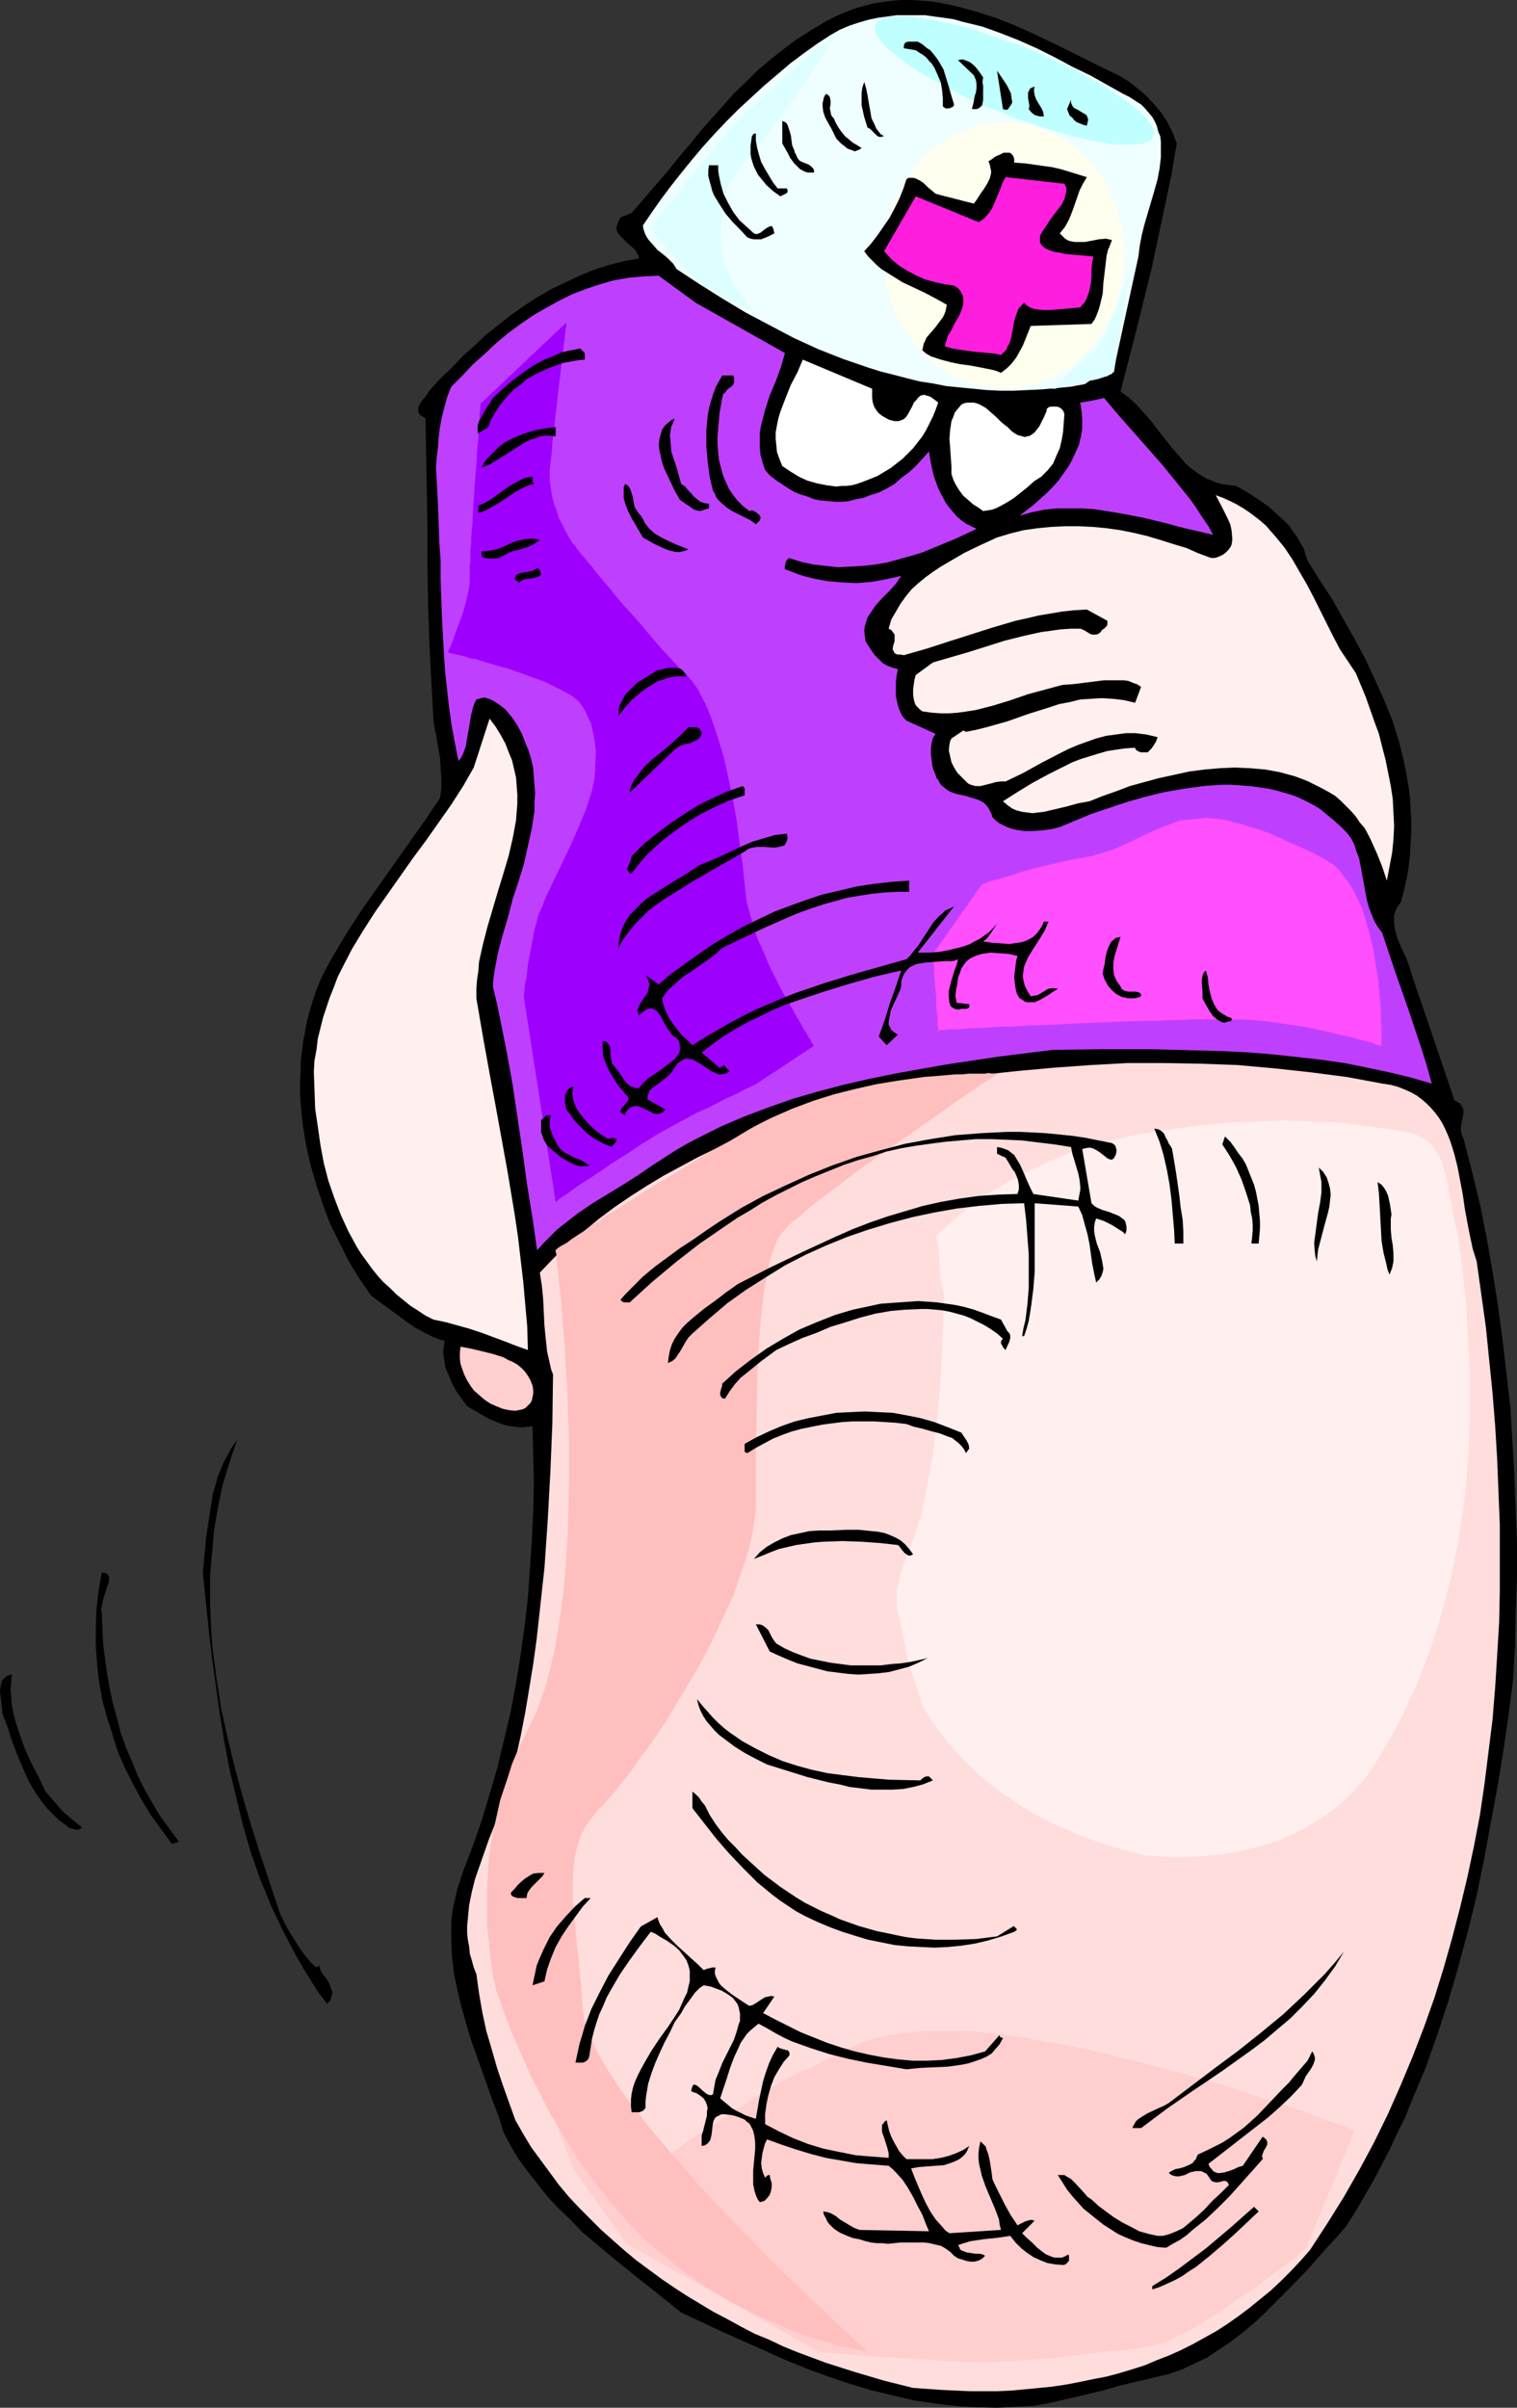
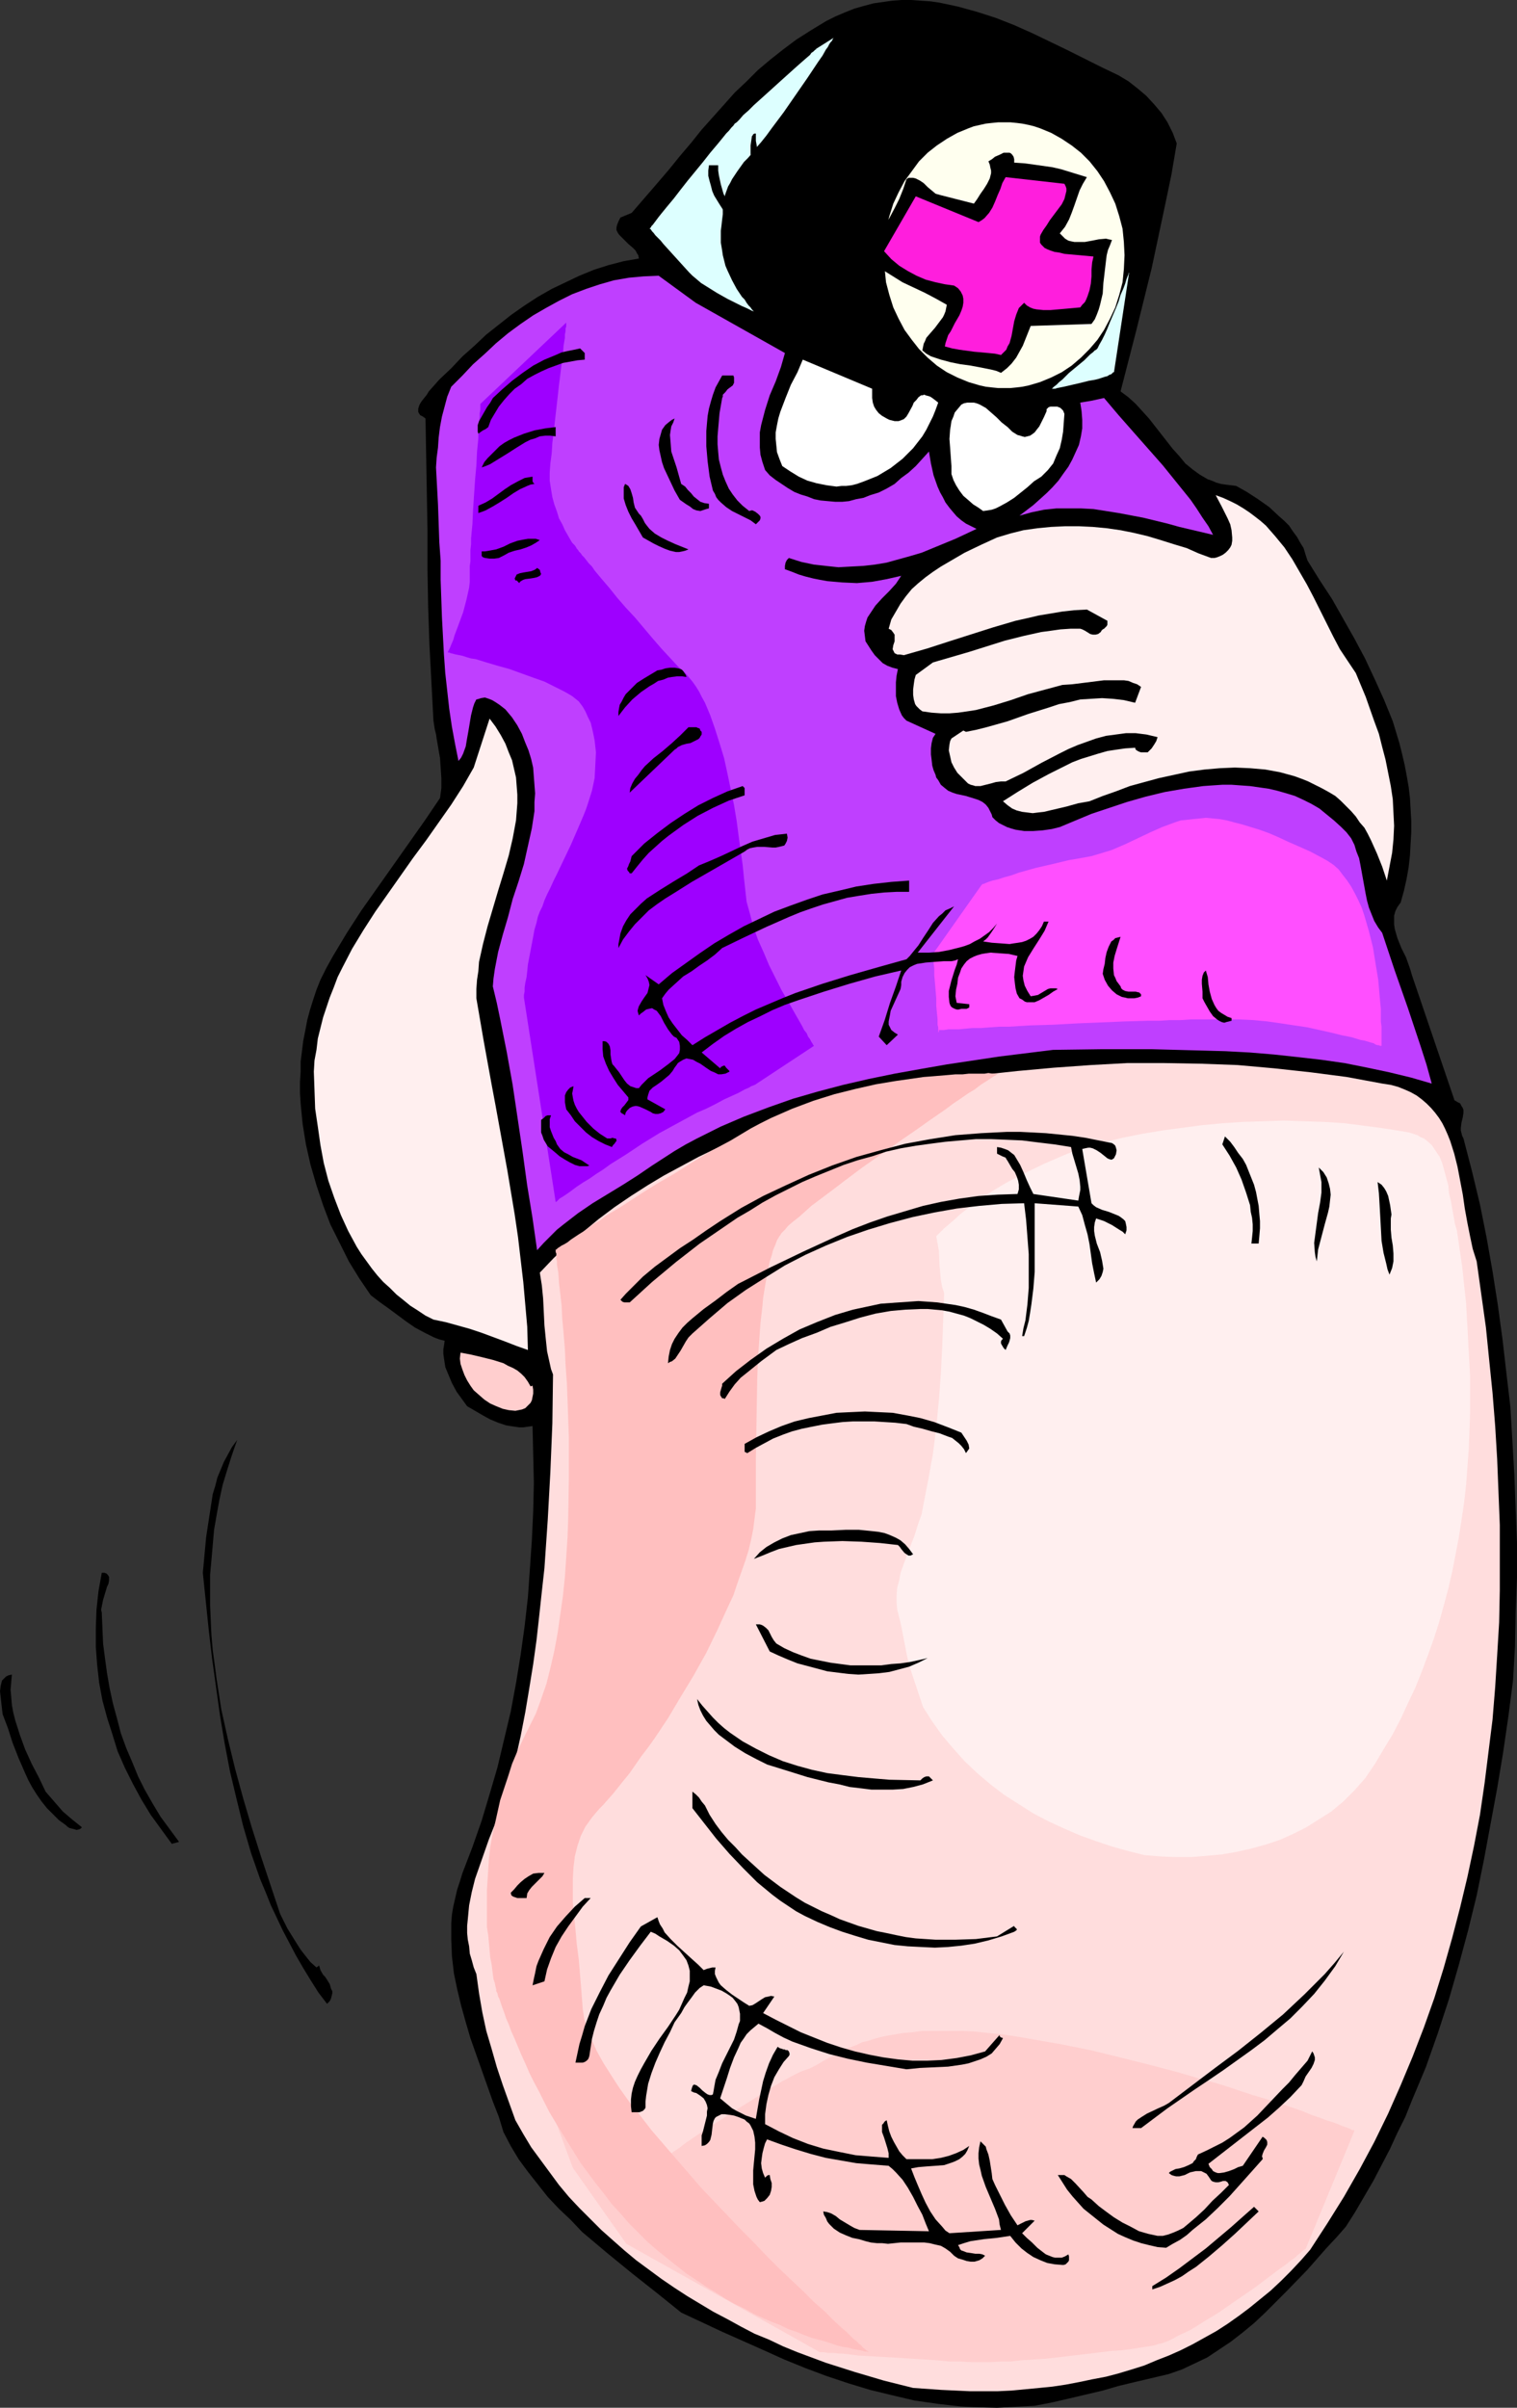
<svg xmlns="http://www.w3.org/2000/svg" xmlns:ns1="http://sodipodi.sourceforge.net/DTD/sodipodi-0.dtd" xmlns:ns2="http://www.inkscape.org/namespaces/inkscape" version="1.0" width="98.163mm" height="155.711mm" id="svg68" ns1:docname="Pill 1.wmf">
  <rect width="100%" height="100%" fill="#333333" stroke="none" />
  <ns1:namedview id="namedview68" pagecolor="#ffffff" bordercolor="#000000" borderopacity="0.25" ns2:showpageshadow="2" ns2:pageopacity="0.0" ns2:pagecheckerboard="0" ns2:deskcolor="#d1d1d1" ns2:document-units="mm" />
  <defs id="defs1">
    <pattern id="WMFhbasepattern" patternUnits="userSpaceOnUse" width="6" height="6" x="0" y="0" />
  </defs>
  <path style="fill:#000000;fill-opacity:1;fill-rule:evenodd;stroke:none" d="m 273.571,18.421 2.424,1.454 2.262,1.778 2.101,1.778 1.939,2.101 1.777,2.101 1.454,2.262 1.293,2.585 0.97,2.585 -1.293,7.595 -1.616,7.756 -1.616,7.595 -1.616,7.595 -3.717,15.028 -3.878,15.028 1.939,1.454 1.777,1.616 1.616,1.778 1.616,1.778 5.817,7.433 1.616,1.778 1.454,1.778 1.777,1.454 1.777,1.293 1.939,1.131 0.97,0.323 1.131,0.485 1.131,0.323 1.131,0.162 1.293,0.162 1.293,0.162 2.585,1.454 2.747,1.778 2.747,1.939 2.424,2.262 1.293,1.131 1.131,1.131 0.97,1.454 0.97,1.293 0.808,1.454 0.808,1.293 0.485,1.616 0.485,1.454 2.909,4.686 3.07,4.686 2.747,4.848 2.747,4.848 2.585,4.848 2.424,5.171 2.262,5.009 2.101,5.171 1.616,5.333 0.646,2.585 0.646,2.747 0.485,2.585 0.485,2.747 0.323,2.747 0.162,2.747 0.162,2.747 v 2.909 l -0.162,2.747 -0.162,2.909 -0.323,2.909 -0.485,2.747 -0.646,2.909 -0.808,2.909 -0.808,1.131 -0.485,0.97 -0.323,1.131 v 0.97 1.131 l 0.162,1.131 0.323,1.131 0.323,1.131 0.97,2.424 1.131,2.262 0.808,2.262 0.323,0.97 0.323,1.131 10.342,30.379 v 0.162 l 0.808,0.485 0.646,0.323 0.323,0.646 0.323,0.485 0.162,0.485 v 0.646 l -0.162,1.131 -0.323,1.293 -0.162,1.293 v 0.646 l 0.162,0.646 0.162,0.646 0.323,0.646 2.101,8.08 1.939,8.08 1.616,8.08 1.454,8.241 1.293,8.241 1.131,8.241 0.97,8.403 0.97,8.241 0.485,8.241 0.485,8.403 0.323,8.403 0.323,8.241 v 8.403 l -0.323,8.403 -0.162,8.403 -0.485,8.403 -1.131,8.726 -1.293,8.888 -1.454,8.726 -1.616,8.726 -1.616,8.726 -1.777,8.726 -2.101,8.564 -2.262,8.403 -2.424,8.403 -2.747,8.403 -2.909,8.241 -3.393,8.08 -1.616,4.04 -1.939,3.878 -1.777,3.878 -2.101,4.04 -1.939,3.717 -2.262,3.878 -2.262,3.878 -2.262,3.555 -2.262,2.585 -2.424,2.585 -4.686,5.333 -5.171,5.332 -2.585,2.585 -2.585,2.585 -2.747,2.585 -2.747,2.262 -2.909,2.262 -2.909,1.939 -2.909,1.939 -3.07,1.454 -3.07,1.454 -3.232,1.131 -8.241,1.939 -4.04,0.97 -3.878,1.131 -8.241,1.939 -4.201,0.97 -4.201,0.808 -3.07,0.162 -3.07,0.162 -3.07,0.162 -5.817,-0.162 -3.07,-0.162 -2.909,-0.323 -2.747,-0.323 -5.656,-0.808 -5.494,-1.293 -5.332,-1.293 -5.332,-1.616 -5.332,-1.778 -5.171,-1.939 -5.171,-2.101 -5.009,-2.262 -10.18,-4.525 -10.019,-4.686 -5.817,-4.686 -6.14,-4.848 -6.14,-5.009 -3.07,-2.585 -3.07,-2.585 -2.747,-2.909 -2.909,-2.747 -2.747,-2.909 -2.424,-3.07 -2.424,-3.07 -2.262,-3.07 -1.939,-3.232 -1.777,-3.393 -1.131,-3.717 -1.454,-3.717 -2.747,-7.756 -2.747,-7.756 -1.131,-3.878 -1.131,-4.04 -0.97,-4.04 -0.808,-3.878 -0.485,-4.201 -0.162,-4.04 v -2.101 -1.939 l 0.162,-2.101 0.323,-1.939 0.485,-2.101 0.485,-2.101 0.646,-1.939 0.646,-2.101 2.424,-6.302 2.262,-6.464 1.939,-6.464 1.939,-6.625 1.616,-6.787 1.616,-6.787 1.293,-6.948 1.131,-6.948 0.97,-6.948 0.808,-7.11 0.485,-6.948 0.485,-7.11 0.323,-6.948 0.162,-6.948 -0.162,-6.948 -0.162,-6.948 -1.131,0.162 -1.131,0.162 h -0.97 l -1.131,-0.162 -2.101,-0.323 -1.939,-0.646 -1.939,-0.808 -1.777,-0.97 -3.878,-2.262 -2.585,-3.555 -1.131,-2.101 -0.808,-1.939 -0.808,-1.939 -0.323,-2.101 -0.162,-1.131 v -1.131 l 0.162,-0.97 0.162,-1.131 -1.293,-0.323 -1.293,-0.485 -2.262,-1.131 -2.424,-1.293 -2.101,-1.454 -4.363,-3.232 -2.262,-1.616 -2.101,-1.616 -2.747,-4.04 -2.585,-4.201 -2.262,-4.525 -2.262,-4.525 -1.777,-4.686 -1.616,-4.848 -1.454,-5.009 -1.131,-5.009 -0.808,-5.009 -0.485,-5.009 -0.162,-2.585 v -2.585 l 0.162,-2.585 v -2.424 l 0.646,-5.171 0.485,-2.424 0.485,-2.585 0.646,-2.424 0.808,-2.585 0.808,-2.424 0.97,-2.424 1.454,-2.909 1.616,-2.909 3.393,-5.656 3.555,-5.494 3.878,-5.494 7.756,-10.988 3.878,-5.494 3.717,-5.494 0.323,-2.424 v -2.424 l -0.162,-2.424 -0.162,-2.424 -0.808,-4.686 -0.162,-1.131 -0.323,-1.293 -0.323,-2.101 -0.485,-9.211 -0.485,-9.211 -0.323,-9.372 -0.162,-9.211 v -9.372 l -0.162,-9.211 -0.162,-9.211 -0.162,-9.049 -0.646,-0.485 -0.646,-0.323 -0.323,-0.485 -0.162,-0.323 v -0.485 -0.323 l 0.323,-0.97 0.485,-0.808 0.646,-0.808 0.646,-0.808 0.485,-0.808 2.585,-2.909 2.909,-2.747 2.747,-2.909 2.909,-2.585 2.909,-2.747 3.07,-2.424 3.07,-2.424 3.232,-2.262 3.232,-2.101 3.393,-1.939 3.393,-1.616 3.393,-1.616 3.555,-1.454 3.555,-1.131 3.717,-0.97 3.717,-0.646 -0.162,-0.808 -0.323,-0.485 -0.323,-0.646 -0.646,-0.646 -1.131,-0.97 -1.131,-1.131 -1.131,-1.131 -0.323,-0.485 -0.323,-0.646 v -0.646 l 0.162,-0.646 0.323,-0.808 0.485,-0.97 2.747,-1.131 3.07,-3.555 3.07,-3.555 2.909,-3.393 2.747,-3.393 2.747,-3.232 2.585,-3.232 2.747,-3.07 2.747,-3.07 2.585,-2.909 2.909,-2.747 2.747,-2.747 3.07,-2.585 3.07,-2.424 3.232,-2.424 3.555,-2.262 3.717,-2.262 2.262,-1.131 2.262,-0.97 2.424,-0.97 2.262,-0.646 2.424,-0.646 2.262,-0.323 2.262,-0.323 L 220.408,0 h 2.424 l 2.262,0.162 2.424,0.162 2.262,0.323 2.262,0.485 2.262,0.485 4.686,1.293 4.525,1.454 4.525,1.778 4.363,1.939 4.363,2.101 4.363,2.101 4.201,2.101 4.201,2.101 z" id="path1" />
-   <path style="fill:#efffff;fill-opacity:1;fill-rule:evenodd;stroke:none" d="m 274.702,22.946 1.616,0.808 1.454,0.97 1.293,0.808 0.97,0.97 0.97,1.131 0.808,0.97 0.646,1.131 0.485,1.131 0.323,1.293 0.485,1.131 0.162,1.293 v 1.293 1.293 1.293 l -0.323,2.747 -0.485,2.585 -0.808,2.909 -1.616,5.494 -0.808,2.747 -0.646,2.585 -0.485,2.585 -0.323,2.585 -5.979,27.47 -0.97,0.162 -0.97,0.323 -0.97,0.485 -0.97,0.485 -1.616,1.131 -1.616,1.131 -3.555,0.646 -3.393,0.323 -3.555,0.323 -3.393,0.162 -3.393,0.162 h -3.393 l -3.393,-0.162 -3.232,-0.323 -3.393,-0.323 -3.232,-0.323 -3.232,-0.646 -3.232,-0.485 -3.232,-0.808 -3.07,-0.808 -3.232,-0.808 -3.07,-0.97 -6.14,-2.101 -6.14,-2.424 -5.979,-2.747 -5.817,-3.07 -5.817,-3.07 -5.656,-3.393 -5.656,-3.555 -5.656,-3.717 -0.808,-1.293 -1.293,-1.293 -1.131,-0.97 -1.454,-1.131 -1.131,-1.293 -1.131,-1.293 -0.485,-0.808 -0.323,-0.646 -0.323,-0.97 -0.162,-0.97 2.101,-3.07 2.262,-3.232 2.424,-3.232 2.424,-3.07 2.747,-3.393 2.585,-3.07 2.909,-3.232 2.909,-3.07 3.07,-3.07 6.14,-5.656 3.232,-2.747 3.232,-2.747 3.232,-2.424 3.393,-2.424 3.232,-2.101 2.262,-1.293 2.262,-0.97 2.424,-0.808 2.262,-0.646 2.262,-0.485 2.424,-0.323 2.262,-0.323 h 2.262 2.424 2.262 l 2.262,0.323 2.424,0.323 2.262,0.323 2.262,0.646 4.686,1.131 4.525,1.616 4.525,1.778 4.363,1.939 4.525,2.262 4.201,2.262 4.363,2.101 4.04,2.262 z" id="path2" />
  <path style="fill:#ffffef;fill-opacity:1;fill-rule:evenodd;stroke:none" d="m 245.616,29.894 h 1.454 l 1.616,0.162 1.293,0.162 1.616,0.323 1.293,0.323 1.454,0.485 2.747,1.131 2.585,1.454 2.424,1.616 2.262,1.778 2.101,2.101 1.939,2.424 1.616,2.424 1.454,2.747 1.293,2.747 0.97,3.07 0.808,3.07 0.323,3.232 0.162,3.232 -0.162,3.393 -0.323,3.232 -0.808,3.07 -0.97,3.07 -1.293,2.747 -1.454,2.747 -1.616,2.424 -1.939,2.262 -2.101,2.101 -2.262,1.939 -2.424,1.616 -2.585,1.293 -2.747,1.131 -2.747,0.808 -1.616,0.323 -1.293,0.162 -1.616,0.162 h -1.454 -1.454 l -1.616,-0.162 -1.454,-0.162 -1.454,-0.323 -2.747,-0.808 -2.747,-1.131 -2.585,-1.293 -2.424,-1.616 -2.262,-1.939 -2.101,-2.101 -1.777,-2.262 -1.777,-2.424 -1.454,-2.747 -1.293,-2.747 -0.97,-3.07 -0.808,-3.07 -0.323,-3.232 -0.162,-3.393 0.162,-3.232 0.323,-3.232 0.808,-3.07 0.97,-3.07 1.293,-2.747 1.454,-2.747 1.777,-2.424 1.777,-2.424 2.101,-2.101 2.262,-1.778 2.424,-1.616 2.585,-1.454 2.747,-1.131 1.293,-0.485 1.454,-0.323 1.454,-0.323 1.454,-0.162 1.616,-0.162 z" id="path3" />
  <path style="fill:#ddffff;fill-opacity:1;fill-rule:evenodd;stroke:none" d="m 158.843,55.911 0.162,-0.162 0.162,-0.162 0.162,-0.323 0.323,-0.323 0.485,-0.646 0.485,-0.646 0.485,-0.646 0.646,-0.808 1.454,-1.778 1.616,-1.939 1.616,-2.101 1.777,-2.262 3.717,-4.525 1.777,-2.262 1.777,-2.101 1.454,-1.778 0.646,-0.808 0.646,-0.646 0.646,-0.808 0.485,-0.485 0.323,-0.485 0.485,-0.323 0.323,-0.323 0.323,-0.323 0.97,-1.131 1.293,-1.131 1.293,-1.293 1.616,-1.454 1.616,-1.454 3.393,-3.07 1.616,-1.454 1.616,-1.454 1.454,-1.293 1.293,-1.131 1.131,-0.97 0.323,-0.485 0.485,-0.323 0.323,-0.323 0.162,-0.162 h 0.162 v -0.162 l 4.363,-2.747 v 0 l -0.162,0.162 -0.162,0.323 -0.162,0.323 -0.323,0.323 -0.323,0.485 -0.323,0.646 -0.485,0.646 -0.808,1.454 -1.131,1.616 -1.293,1.939 -1.293,1.939 -2.909,4.201 -2.909,4.201 -1.454,1.939 -1.454,1.939 -1.293,1.778 -1.293,1.616 -1.131,1.293 -0.97,1.293 -1.131,1.293 -0.97,0.97 -0.808,1.131 -0.808,1.131 -0.646,0.97 -0.646,0.97 -0.485,0.97 -0.485,0.808 -0.646,1.778 -0.485,1.616 -0.162,1.778 v 1.616 l -0.162,1.293 -0.162,1.454 -0.162,1.293 v 1.293 1.616 l 0.162,0.97 0.162,0.97 0.162,1.131 0.323,1.293 0.323,1.293 0.485,1.131 1.131,2.424 1.131,2.101 1.293,1.939 0.646,0.646 0.485,0.808 0.485,0.646 0.485,0.485 0.323,0.485 0.323,0.323 0.162,0.162 v 0 0 l -0.485,-0.162 -0.646,-0.323 -0.646,-0.323 -1.131,-0.485 -0.97,-0.485 -1.293,-0.646 -1.293,-0.646 -2.585,-1.454 -2.585,-1.616 -1.293,-0.808 -1.131,-0.97 -0.97,-0.808 -0.808,-0.808 -6.302,-6.948 -0.646,-0.808 -0.646,-0.646 -0.646,-0.646 -0.485,-0.646 -0.323,-0.323 -0.323,-0.485 -0.162,-0.162 z" id="path4" />
-   <path style="fill:#bfffff;fill-opacity:1;fill-rule:evenodd;stroke:none" d="m 251.272,11.796 3.393,1.454 3.393,1.616 3.232,1.454 2.909,1.454 2.909,1.616 2.585,1.454 2.424,1.454 2.262,1.616 1.939,1.454 1.616,1.293 1.454,1.293 1.293,1.293 0.323,0.646 0.485,0.485 0.323,0.646 0.162,0.485 0.162,0.485 0.162,0.485 -0.162,0.485 -0.162,0.323 -0.162,0.485 -0.162,0.323 -0.485,0.323 -0.485,0.162 -0.485,0.323 -0.646,0.162 -0.646,0.162 h -0.646 l -1.777,0.162 h -1.939 l -2.262,-0.162 -2.424,-0.323 -2.585,-0.485 -2.747,-0.646 -3.07,-0.646 -3.07,-0.97 -3.232,-0.97 -3.232,-1.131 -3.555,-1.131 -3.393,-1.454 -3.555,-1.293 -3.232,-1.454 -3.232,-1.616 -2.909,-1.454 -2.909,-1.616 -2.585,-1.454 -2.424,-1.454 -2.262,-1.454 -1.939,-1.454 -1.777,-1.454 -1.454,-1.293 -1.131,-1.293 -0.485,-0.646 -0.323,-0.485 -0.323,-0.646 -0.323,-0.485 V 7.433 l -0.162,-0.485 0.162,-0.485 V 6.14 l 0.323,-0.485 0.162,-0.323 0.485,-0.323 0.485,-0.323 0.485,-0.162 0.485,-0.162 0.808,-0.162 0.646,-0.162 h 1.777 1.939 l 2.262,0.162 2.424,0.323 2.585,0.485 2.747,0.646 3.07,0.646 3.07,0.808 3.232,1.131 3.232,1.131 3.555,1.131 z" id="path5" />
  <path style="fill:#000000;fill-opacity:1;fill-rule:evenodd;stroke:none" d="m 233.335,25.531 -0.162,0.485 -0.323,0.162 -0.323,0.162 -0.485,0.162 h -0.808 l -0.646,-0.485 v -1.939 l -0.162,-1.939 -0.323,-1.939 -0.808,-1.939 -0.808,-1.778 -0.646,-0.97 -0.646,-0.646 -0.646,-0.808 -0.808,-0.646 -0.808,-0.485 -0.97,-0.646 -2.909,-0.485 v -0.323 -0.323 l 0.162,-0.485 0.323,-0.323 0.646,-0.162 h 1.777 0.485 l 1.131,0.646 0.97,0.808 0.97,0.646 0.808,0.97 0.646,0.808 0.646,0.97 1.131,1.939 0.646,2.101 0.646,2.101 0.323,1.131 0.323,1.131 z" id="path6" />
  <path style="fill:#000000;fill-opacity:1;fill-rule:evenodd;stroke:none" d="m 240.445,18.906 -0.162,1.131 0.162,0.97 v 1.293 0.97 1.131 l -0.162,0.97 -0.162,0.485 -0.808,0.646 -0.485,0.162 h -1.131 l 0.485,-1.939 0.162,-1.131 0.323,-0.97 0.162,-1.131 v -0.97 l -0.162,-0.97 -0.485,-1.131 -3.878,-3.717 0.646,-0.162 h 0.646 l 0.808,0.323 0.808,0.323 0.808,0.646 0.646,0.646 0.646,0.808 z" id="path7" />
  <path style="fill:#000000;fill-opacity:1;fill-rule:evenodd;stroke:none" d="m 247.555,25.047 -0.162,0.323 -0.162,0.323 -0.485,0.646 -0.162,0.323 -0.323,0.162 h -0.485 l -0.485,-0.162 -1.454,-9.372 1.131,1.616 1.293,1.939 0.485,0.97 0.485,0.97 0.162,1.131 z" id="path8" />
  <path style="fill:#000000;fill-opacity:1;fill-rule:evenodd;stroke:none" d="m 216.207,33.288 -0.646,0.162 h -0.646 l -0.485,-0.323 -0.323,-0.323 -0.485,-0.485 -0.485,-0.485 -0.323,-0.323 -0.646,-0.323 -0.808,-2.585 -0.323,-1.454 -0.323,-1.454 v -1.454 -1.454 l 0.162,-1.293 0.485,-1.454 0.485,1.616 0.323,1.616 0.323,1.939 0.323,1.778 0.323,1.939 0.808,1.616 0.323,0.808 0.485,0.646 0.646,0.808 z" id="path9" />
  <path style="fill:#000000;fill-opacity:1;fill-rule:evenodd;stroke:none" d="m 253.049,21.168 -0.162,0.646 v 0.485 l 0.162,0.97 0.323,0.97 0.97,1.616 0.485,0.808 0.323,0.808 0.162,0.97 h -1.131 l -1.131,-0.323 -0.808,-0.646 -0.646,-0.808 0.162,-0.808 -0.162,-0.97 -0.162,-0.808 v -0.808 -0.646 l 0.323,-0.646 0.162,-0.323 0.646,-0.323 z" id="path10" />
  <path style="fill:#000000;fill-opacity:1;fill-rule:evenodd;stroke:none" d="m 203.926,28.925 0.485,1.131 0.646,1.131 0.808,1.131 0.808,0.97 0.97,0.808 0.97,0.808 1.131,0.646 0.97,0.646 -0.485,0.323 -0.323,0.162 -0.485,0.162 -0.323,0.162 -0.808,-0.323 -0.97,-0.323 -0.808,-0.646 -0.808,-0.646 -0.646,-0.646 -0.485,-0.485 -0.646,-1.293 -0.646,-1.293 -1.454,-2.585 -0.485,-1.454 -0.162,-1.293 v -0.808 l 0.162,-0.646 0.162,-0.808 0.485,-0.808 0.323,0.162 0.323,0.162 0.323,0.485 0.162,0.808 v 0.97 l -0.162,0.97 0.162,0.808 0.162,0.808 0.323,0.485 z" id="path11" />
  <path style="fill:#000000;fill-opacity:1;fill-rule:evenodd;stroke:none" d="m 265.815,30.702 -0.808,-0.162 -0.808,-0.323 -0.808,-0.323 -0.646,-0.485 -0.485,-0.646 -0.646,-0.485 -0.323,-0.808 -0.323,-0.808 0.97,-2.262 v 0.646 l 0.162,0.485 0.162,0.323 0.323,0.485 0.97,0.485 0.808,0.485 0.808,0.485 0.323,0.162 0.323,0.323 0.162,0.485 0.162,0.485 -0.162,0.646 z" id="path12" />
  <path style="fill:#000000;fill-opacity:1;fill-rule:evenodd;stroke:none" d="m 194.716,37.812 0.162,0.485 0.162,0.323 0.485,0.646 0.646,0.323 0.808,0.323 0.808,0.323 0.646,0.485 0.485,0.485 0.162,0.485 v 0.485 h -0.808 -0.646 l -0.646,-0.162 -0.646,-0.323 -0.646,-0.323 -0.485,-0.485 -0.97,-0.97 -0.97,-1.293 -0.646,-1.293 -0.646,-1.131 -0.646,-1.131 v -5.494 l 0.485,0.162 0.485,0.323 0.323,0.485 0.162,0.485 0.323,0.97 0.323,1.131 0.162,1.293 0.162,1.131 0.485,1.131 0.162,0.646 z" id="path13" />
  <path style="fill:#000000;fill-opacity:1;fill-rule:evenodd;stroke:none" d="m 184.859,32.641 v 1.778 l 0.323,1.778 0.485,1.778 0.485,1.616 0.97,1.778 0.97,1.616 0.97,1.616 1.131,1.454 h 2.262 l 0.162,0.485 v 0.323 l -0.162,0.323 -0.323,0.162 -0.646,0.323 -0.323,0.162 -0.323,0.162 -1.777,-1.293 -1.616,-1.454 -1.454,-1.778 -0.646,-0.808 -0.485,-0.97 -0.485,-0.97 -0.323,-0.97 -0.323,-1.131 -0.162,-0.97 v -1.131 -0.97 l 0.162,-1.131 0.162,-1.131 0.162,-0.162 0.162,-0.323 0.323,-0.162 z" id="path14" />
  <path style="fill:#000000;fill-opacity:1;fill-rule:evenodd;stroke:none" d="m 248.04,39.751 2.424,0.162 2.424,0.323 2.262,0.323 2.262,0.323 2.101,0.485 2.101,0.646 2.101,0.646 2.101,0.646 -0.97,1.616 -0.808,1.616 -1.293,3.717 -0.646,1.778 -0.646,1.616 -0.97,1.778 -0.646,0.808 -0.646,0.808 0.646,0.646 0.646,0.646 0.808,0.485 0.646,0.162 0.808,0.162 h 0.808 1.777 l 1.777,-0.323 1.616,-0.323 1.777,-0.162 0.646,0.162 0.808,0.162 -0.485,1.293 -0.485,1.131 -0.323,1.293 -0.162,1.293 -0.323,2.747 -0.323,2.747 -0.162,2.585 -0.646,2.747 -0.323,1.131 -0.485,1.293 -0.485,1.131 -0.808,1.131 -14.866,0.485 -0.646,1.616 -0.646,1.616 -0.646,1.616 -0.808,1.454 -0.808,1.454 -1.131,1.454 -1.131,1.131 -1.454,1.131 -1.131,-0.485 -1.293,-0.323 -2.424,-0.485 -2.585,-0.485 -2.424,-0.323 -2.424,-0.485 -2.424,-0.646 -2.424,-0.808 -1.131,-0.646 -0.97,-0.808 0.162,-0.808 0.162,-0.808 0.323,-0.646 0.323,-0.808 0.97,-1.131 1.131,-1.293 0.97,-1.293 0.97,-1.293 0.323,-0.646 0.323,-0.808 0.162,-0.808 0.162,-0.808 -2.585,-1.454 -2.747,-1.454 -2.747,-1.293 -2.747,-1.293 -2.585,-1.616 -2.585,-1.616 -1.131,-0.97 -1.131,-1.131 -0.97,-0.97 -0.97,-1.293 1.616,-1.778 1.616,-2.101 1.454,-2.101 1.454,-2.101 1.293,-2.424 1.131,-2.262 0.97,-2.424 0.808,-2.424 0.485,-0.323 h 0.646 0.485 l 0.646,0.162 0.97,0.485 0.97,0.646 0.485,0.485 0.485,0.485 0.97,0.808 0.97,0.808 1.131,0.323 8.241,2.101 0.808,-1.131 0.808,-1.293 0.808,-1.131 0.808,-1.293 0.646,-1.293 0.162,-0.646 0.162,-0.646 v -0.646 l -0.162,-0.646 -0.162,-0.808 -0.323,-0.808 0.808,-0.485 0.808,-0.646 1.131,-0.485 0.97,-0.485 h 0.485 0.485 0.485 l 0.323,0.162 0.323,0.323 0.323,0.485 0.162,0.646 z" id="path15" />
  <path style="fill:#000000;fill-opacity:1;fill-rule:evenodd;stroke:none" d="m 175.648,40.398 v 1.293 l 0.162,1.131 0.485,2.262 0.646,2.262 1.131,2.262 1.293,2.262 1.454,1.939 1.777,1.616 1.777,1.616 0.485,0.162 h 0.323 l 0.808,-0.323 0.808,-0.646 0.646,-0.485 0.646,-0.323 0.323,-0.162 h 0.323 l 0.162,0.162 0.162,0.323 0.162,0.485 0.162,0.808 -1.616,0.808 -0.808,0.323 -0.808,0.323 h -0.97 -0.808 l -0.808,-0.162 -0.808,-0.323 -1.777,-1.939 -1.777,-1.778 -1.777,-2.101 -1.454,-2.262 -1.293,-2.101 -0.485,-1.131 -0.323,-1.293 -0.323,-1.131 -0.323,-1.293 v -1.293 l 0.162,-1.293 z" id="path16" />
  <path style="fill:#ff1edd;fill-opacity:1;fill-rule:evenodd;stroke:none" d="m 260.321,44.922 0.323,0.646 0.162,0.485 v 0.646 l -0.162,0.646 -0.323,1.293 -0.646,1.293 -0.97,1.293 -0.97,1.293 -0.97,1.293 -0.808,1.293 -0.808,1.131 -0.646,1.131 -0.162,0.485 v 0.485 0.485 0.485 l 0.323,0.485 0.323,0.323 0.485,0.485 0.646,0.323 0.808,0.323 0.97,0.323 1.131,0.162 1.293,0.323 7.11,0.646 -0.323,1.454 -0.162,1.778 v 1.616 l -0.162,1.778 -0.323,1.616 -0.485,1.454 -0.323,0.808 -0.323,0.646 -0.646,0.646 -0.485,0.646 -1.777,0.162 -1.777,0.162 -3.717,0.323 h -1.777 l -1.616,-0.162 -0.808,-0.162 -0.808,-0.323 -0.808,-0.485 -0.646,-0.646 -0.646,0.646 -0.646,0.646 -0.323,0.808 -0.323,0.808 -0.485,1.616 -0.323,1.778 -0.323,1.778 -0.485,1.778 -0.485,0.808 -0.323,0.808 -0.646,0.646 -0.646,0.646 -1.454,-0.323 -1.616,-0.162 -3.555,-0.323 -3.555,-0.485 -1.777,-0.323 -1.777,-0.485 0.162,-0.808 0.323,-0.97 0.323,-0.97 0.646,-0.97 0.485,-0.97 0.485,-0.97 1.131,-1.939 0.485,-1.131 0.323,-0.97 0.162,-0.97 v -0.97 l -0.162,-0.808 -0.485,-0.97 -0.646,-0.808 -0.97,-0.646 -2.262,-0.323 -2.262,-0.485 -2.424,-0.646 -2.262,-0.97 -2.101,-1.131 -2.101,-1.293 -1.939,-1.616 -1.777,-1.939 7.756,-13.412 15.351,6.302 0.808,-0.485 0.646,-0.485 1.131,-1.293 0.808,-1.293 0.646,-1.454 0.646,-1.616 0.646,-1.454 0.485,-1.454 0.808,-1.454 z" id="path17" />
  <path style="fill:#bf3fff;fill-opacity:1;fill-rule:evenodd;stroke:none" d="m 170.154,74.009 21.815,12.281 -0.97,3.393 -1.293,3.555 -1.454,3.393 -1.131,3.555 -0.97,3.717 -0.323,1.778 v 1.778 1.939 l 0.162,1.778 0.485,1.778 0.646,1.939 1.131,1.293 1.454,1.131 1.454,0.97 1.454,0.97 1.616,0.97 1.616,0.646 1.616,0.485 1.616,0.646 1.616,0.323 1.777,0.162 1.777,0.162 h 1.777 l 1.616,-0.162 1.777,-0.485 1.777,-0.323 1.616,-0.646 2.101,-0.646 1.939,-0.97 1.939,-1.131 1.616,-1.454 1.777,-1.293 1.777,-1.616 3.232,-3.555 0.485,2.909 0.646,2.909 0.97,2.747 0.646,1.454 0.646,1.131 0.646,1.293 0.97,1.293 0.808,0.97 0.97,1.131 1.131,0.97 1.131,0.808 1.293,0.646 1.293,0.646 -5.171,2.424 -5.494,2.262 -2.747,1.131 -2.747,0.808 -2.909,0.808 -2.909,0.808 -2.909,0.485 -2.909,0.323 -3.07,0.162 -2.909,0.162 -3.07,-0.323 -2.909,-0.323 -3.07,-0.646 -3.07,-0.97 -0.485,0.485 -0.323,0.646 -0.162,0.808 v 0.808 l 1.777,0.646 1.616,0.646 1.616,0.485 1.939,0.485 1.616,0.323 1.777,0.323 3.717,0.323 3.555,0.162 3.717,-0.323 3.555,-0.646 3.555,-0.808 -1.293,1.939 -1.616,1.778 -1.777,1.778 -1.616,1.778 -0.646,0.97 -0.646,0.97 -0.646,0.97 -0.323,0.97 -0.323,1.131 -0.162,1.131 0.162,1.293 0.162,1.293 1.454,2.262 0.808,1.131 0.97,0.97 0.97,0.97 1.131,0.646 1.293,0.485 0.646,0.162 0.646,0.162 -0.323,1.616 -0.162,1.616 v 1.778 1.616 l 0.323,1.616 0.485,1.616 0.646,1.454 0.485,0.646 0.646,0.646 7.11,3.232 -0.646,0.97 -0.323,1.293 -0.162,1.293 v 1.454 l 0.162,1.293 0.162,1.454 0.323,1.131 0.485,1.131 0.162,0.646 0.485,0.646 0.646,1.131 0.97,0.808 0.808,0.646 1.131,0.485 0.97,0.323 2.262,0.485 2.101,0.646 0.97,0.323 0.97,0.485 0.808,0.646 0.646,0.808 0.485,0.97 0.323,0.646 0.162,0.646 0.808,0.808 0.808,0.646 0.97,0.485 0.97,0.485 0.97,0.323 1.131,0.323 2.101,0.323 h 2.262 l 2.262,-0.162 2.262,-0.323 1.939,-0.485 3.878,-1.616 3.878,-1.616 4.363,-1.454 4.363,-1.454 4.525,-1.293 4.686,-1.131 4.686,-0.808 4.686,-0.646 2.262,-0.162 2.424,-0.162 h 2.262 l 2.262,0.162 2.262,0.162 2.262,0.323 2.262,0.323 2.101,0.485 2.262,0.646 2.101,0.646 2.101,0.97 1.939,0.97 1.939,1.131 1.777,1.454 1.777,1.454 1.777,1.616 1.293,1.293 1.131,1.454 0.808,1.616 0.485,1.616 0.646,1.616 0.323,1.616 0.646,3.555 0.646,3.555 0.323,1.616 0.485,1.778 0.646,1.616 0.646,1.616 0.97,1.616 0.97,1.293 3.07,9.211 3.232,9.211 3.07,9.211 1.454,4.525 1.293,4.686 -5.009,-1.454 -5.332,-1.293 -5.332,-1.131 -5.656,-1.131 -5.656,-0.808 -5.656,-0.646 -5.979,-0.646 -5.817,-0.485 -5.979,-0.323 -5.979,-0.162 -12.119,-0.323 h -12.119 l -11.958,0.162 -13.089,1.616 -12.927,1.939 -6.464,1.131 -6.302,1.131 -6.302,1.293 -6.302,1.454 -6.14,1.616 -6.14,1.778 -5.979,2.101 -5.979,2.262 -5.656,2.424 -2.909,1.454 -2.909,1.454 -2.747,1.454 -2.747,1.616 -2.747,1.778 -2.747,1.778 -3.555,2.424 -3.555,2.262 -3.717,2.262 -3.717,2.262 -3.555,2.424 -3.555,2.747 -1.616,1.293 -1.616,1.616 -1.616,1.616 -1.616,1.778 -1.131,-7.918 -1.293,-7.918 -1.131,-8.241 -2.424,-16.321 -1.454,-8.08 -1.616,-8.08 -0.808,-3.878 -0.97,-4.04 0.162,-1.939 0.323,-2.262 0.808,-4.201 1.131,-4.201 1.293,-4.363 1.131,-4.363 1.454,-4.363 1.293,-4.201 0.97,-4.363 0.97,-4.363 0.646,-4.201 v -2.262 l 0.162,-2.101 -0.162,-2.101 -0.162,-2.101 -0.162,-2.101 -0.485,-2.101 -0.646,-2.101 -0.808,-1.939 -0.808,-2.101 -1.131,-2.101 -1.293,-1.939 -1.616,-1.939 -1.454,-1.131 -0.97,-0.646 -0.808,-0.485 -0.808,-0.323 -0.97,-0.323 -0.97,0.162 -0.485,0.162 -0.646,0.162 -0.485,0.97 -0.323,0.97 -0.485,1.939 -0.323,1.939 -0.323,1.939 -0.323,1.778 -0.323,1.939 -0.646,1.778 -0.485,0.97 -0.646,0.808 -0.808,-4.04 -0.808,-4.363 -0.646,-4.363 -0.485,-4.363 -0.485,-4.363 -0.323,-4.525 -0.485,-9.049 -0.323,-9.211 v -4.686 l -0.323,-4.525 -0.323,-9.211 -0.485,-9.049 0.162,-2.424 0.323,-2.424 0.162,-2.424 0.323,-2.585 0.485,-2.585 0.646,-2.424 0.646,-2.424 0.97,-2.424 2.747,-2.747 2.585,-2.747 2.909,-2.585 2.747,-2.585 2.909,-2.424 3.07,-2.262 3.07,-2.101 3.07,-1.778 3.232,-1.778 3.232,-1.616 3.393,-1.293 3.393,-1.131 3.393,-0.97 3.717,-0.646 3.555,-0.323 3.717,-0.162 z" id="path18" />
  <path style="fill:#ff4fff;fill-opacity:1;fill-rule:evenodd;stroke:none" d="m 229.619,251.759 h 0.162 0.323 0.808 l 0.97,-0.162 h 1.131 1.454 l 1.616,-0.162 1.777,-0.162 h 2.101 l 2.101,-0.162 2.262,-0.162 h 2.424 l 2.585,-0.162 2.747,-0.162 5.494,-0.162 5.817,-0.323 11.796,-0.485 5.656,-0.162 h 2.747 l 2.585,-0.162 h 2.585 l 2.424,-0.162 h 2.424 2.101 2.101 1.777 3.393 l 3.555,0.162 3.393,0.323 3.393,0.485 3.232,0.485 3.232,0.485 2.909,0.646 2.909,0.646 2.585,0.646 2.424,0.485 2.101,0.646 0.97,0.162 1.616,0.485 0.646,0.162 0.485,0.323 0.485,0.162 h 0.323 l 0.323,0.162 h 0.162 0.162 v -4.686 l -0.162,-1.293 v -1.454 -1.616 l -0.162,-1.616 -0.162,-1.778 -0.323,-3.717 -0.646,-3.878 -0.646,-4.04 -0.97,-3.878 -1.131,-3.878 -0.646,-1.939 -0.808,-1.778 -0.808,-1.616 -0.97,-1.778 -0.97,-1.454 -1.131,-1.454 -0.97,-1.293 -1.293,-1.131 -1.454,-0.97 -1.454,-0.808 -2.747,-1.454 -2.909,-1.293 -2.585,-1.131 -2.424,-1.131 -2.262,-0.97 -2.262,-0.808 -2.101,-0.646 -2.101,-0.646 -1.939,-0.485 -1.777,-0.485 -1.777,-0.323 -1.777,-0.162 -1.616,-0.162 -1.454,0.162 -1.616,0.162 -1.454,0.162 -1.616,0.162 -1.454,0.485 -3.07,1.131 -2.909,1.293 -3.07,1.454 -3.07,1.454 -3.393,1.454 -1.616,0.485 -3.232,0.97 -1.777,0.323 -1.777,0.323 -1.939,0.323 -4.04,0.97 -4.201,0.97 -4.04,1.131 -1.777,0.646 -1.777,0.485 -1.454,0.485 -1.454,0.323 -0.97,0.323 -0.808,0.323 -0.323,0.162 h -0.323 v 0.162 h -0.162 l -11.958,16.967 v 0.162 l 0.162,0.485 v 0.323 0.485 0.646 l 0.162,1.454 v 1.616 l 0.162,1.778 0.323,3.878 v 1.778 l 0.162,1.778 0.162,1.616 v 1.293 l 0.162,0.646 v 0.485 0.323 0.162 0.162 h 0.162 z" id="path19" />
  <path style="fill:#9e00ff;fill-opacity:1;fill-rule:evenodd;stroke:none" d="M 138.482,78.856 117.476,98.732 v 0 0.323 0.485 0.646 l -0.162,0.808 v 0.97 l -0.162,1.131 v 1.293 l -0.162,1.293 v 1.454 l -0.323,3.232 -0.162,3.393 -0.323,3.555 -0.485,7.272 -0.162,3.555 -0.323,3.393 v 1.454 l -0.162,1.454 v 1.454 1.293 l -0.162,1.131 v 0.97 0.808 0.808 1.293 l -0.162,1.454 -0.323,1.454 -0.323,1.454 -0.808,3.07 -1.131,3.07 -0.485,1.293 -0.485,1.293 -0.323,1.131 -0.485,1.131 -0.323,0.808 -0.323,0.646 -0.162,0.323 v 0.162 0 h 0.323 l 0.323,0.162 0.646,0.162 0.646,0.162 0.808,0.162 0.808,0.162 0.97,0.323 1.131,0.323 1.131,0.162 2.585,0.808 2.747,0.808 2.909,0.808 5.817,2.101 2.747,0.97 2.585,1.293 2.262,1.131 1.131,0.646 0.808,0.485 0.808,0.646 0.808,0.646 0.485,0.646 0.485,0.646 0.646,1.131 0.646,1.454 0.646,1.293 0.323,1.293 0.323,1.454 0.323,1.616 0.162,1.454 0.162,1.454 -0.162,3.232 -0.162,3.07 -0.646,3.07 -0.97,3.07 -0.485,1.454 -0.646,1.616 -1.454,3.393 -1.616,3.717 -3.393,7.11 -0.808,1.616 -0.808,1.778 -0.808,1.616 -0.646,1.454 -0.485,1.454 -0.646,1.293 -0.485,1.293 -0.323,1.454 -0.485,1.616 -0.323,1.778 -0.646,3.393 -0.646,3.393 -0.162,1.616 -0.162,1.454 -0.323,1.454 -0.162,1.131 v 0.97 l -0.162,0.808 v 0.485 0.162 l 7.756,49.932 h 0.162 l 0.323,-0.323 0.485,-0.485 0.808,-0.485 0.97,-0.646 1.131,-0.808 1.293,-0.97 1.454,-0.97 1.616,-0.97 1.616,-1.131 1.777,-1.131 1.777,-1.293 3.878,-2.424 3.878,-2.585 2.101,-1.293 2.101,-1.293 9.211,-5.009 2.262,-0.97 2.262,-1.131 2.101,-1.131 1.777,-0.808 1.777,-0.808 1.454,-0.808 1.131,-0.485 0.485,-0.323 0.485,-0.162 0.323,-0.162 h 0.162 l 0.162,-0.162 v 0 l 14.22,-9.372 v 0 l -0.162,-0.162 -0.162,-0.323 -0.323,-0.485 -0.323,-0.646 -0.485,-0.646 -0.323,-0.808 -0.646,-0.808 -0.485,-0.97 -0.646,-1.131 -1.293,-2.262 -1.454,-2.585 -1.616,-2.747 -1.454,-2.909 -1.616,-3.232 -1.293,-3.07 -1.454,-3.232 -1.131,-3.232 -0.808,-3.07 -0.808,-2.909 -0.162,-1.454 -0.162,-1.454 -0.323,-2.909 -0.323,-3.232 -0.485,-3.393 -0.485,-3.555 -0.485,-3.717 -0.646,-3.878 -0.808,-3.878 -0.808,-3.878 -0.808,-3.717 -1.131,-3.717 -1.131,-3.555 -1.131,-3.232 -1.293,-3.07 -0.808,-1.454 -0.646,-1.293 -0.808,-1.293 -0.808,-1.131 -0.808,-0.97 -0.808,-0.97 -1.939,-1.778 -1.939,-2.101 -2.101,-2.262 -2.101,-2.424 -4.363,-5.171 -2.262,-2.424 -2.101,-2.424 -1.939,-2.424 -1.939,-2.262 -1.616,-1.939 -0.646,-0.97 -0.808,-0.808 -0.485,-0.646 -0.646,-0.808 -0.485,-0.485 -0.323,-0.485 -0.485,-0.485 -0.162,-0.323 -0.162,-0.162 v 0 l -0.162,-0.162 -0.162,-0.323 -0.323,-0.485 -0.646,-0.646 -0.485,-0.808 -0.646,-1.131 -0.646,-1.131 -0.646,-1.454 -0.808,-1.454 -0.485,-1.616 -0.646,-1.778 -0.485,-1.778 -0.323,-1.939 -0.323,-2.101 v -1.939 l 0.162,-2.262 0.323,-2.424 0.162,-2.585 0.323,-2.585 0.323,-2.909 0.646,-5.656 0.323,-2.909 0.323,-2.585 0.323,-2.747 0.323,-2.262 0.162,-2.101 0.323,-1.939 v -0.808 l 0.162,-0.808 v -0.646 l 0.162,-0.485 v -0.485 -0.323 z" id="path20" />
  <path style="fill:#000000;fill-opacity:1;fill-rule:evenodd;stroke:none" d="m 143.007,86.29 v 1.616 l -1.777,0.162 -1.777,0.323 -1.777,0.323 -1.777,0.646 -1.777,0.646 -1.777,0.808 -1.616,0.808 -1.777,0.97 -1.454,1.293 -1.616,1.131 -1.293,1.293 -1.293,1.454 -1.293,1.616 -0.97,1.616 -0.97,1.616 -0.646,1.778 -0.646,0.485 -0.646,0.323 -0.485,0.323 -0.646,0.485 -0.162,-0.485 v -0.485 -1.131 l 0.323,-0.97 0.646,-1.131 1.293,-2.262 0.808,-1.131 0.646,-1.131 2.262,-2.101 2.424,-2.101 2.585,-1.939 2.585,-1.778 2.747,-1.454 2.747,-1.131 1.454,-0.646 1.454,-0.323 1.616,-0.323 1.454,-0.323 z" id="path21" />
  <path style="fill:#ffffff;fill-opacity:1;fill-rule:evenodd;stroke:none" d="m 213.298,95.016 v 1.131 1.131 l 0.162,1.131 0.323,0.97 0.485,0.808 0.646,0.808 0.808,0.646 1.131,0.646 0.646,0.323 0.646,0.162 0.646,0.162 h 0.485 0.485 l 0.485,-0.162 0.808,-0.323 0.646,-0.646 0.485,-0.808 0.97,-1.778 0.323,-0.808 0.646,-0.646 0.485,-0.646 0.646,-0.485 h 0.323 l 0.485,-0.162 0.323,0.162 0.646,0.162 0.485,0.162 0.485,0.323 0.646,0.485 0.808,0.646 -0.646,1.777 -0.646,1.616 -0.808,1.616 -0.808,1.616 -0.97,1.616 -1.131,1.454 -1.131,1.454 -1.293,1.293 -1.293,1.293 -1.454,1.131 -1.454,1.131 -1.616,0.97 -1.616,0.97 -1.616,0.646 -1.616,0.646 -1.777,0.646 -1.293,0.323 -1.293,0.162 h -1.131 l -1.293,0.162 -2.424,-0.323 -2.424,-0.485 -2.262,-0.646 -2.101,-0.97 -2.101,-1.293 -1.939,-1.293 -0.646,-1.616 -0.646,-1.778 -0.162,-1.616 -0.162,-1.616 v -1.616 l 0.323,-1.778 0.323,-1.616 0.485,-1.616 1.293,-3.393 1.293,-3.232 1.616,-3.07 1.293,-3.07 z" id="path22" />
  <path style="fill:#000000;fill-opacity:1;fill-rule:evenodd;stroke:none" d="m 179.365,91.784 0.162,0.485 v 0.485 0.323 0.485 l -0.323,0.646 -0.646,0.485 -0.646,0.485 -0.485,0.646 -0.646,0.646 v 0.485 l -0.162,0.323 -0.646,3.717 -0.323,3.717 -0.162,1.939 v 1.939 l 0.162,1.939 0.162,1.778 0.485,1.939 0.485,1.778 0.646,1.616 0.808,1.778 0.97,1.454 1.131,1.454 1.293,1.293 1.616,1.293 0.485,-0.162 h 0.323 l 0.323,0.162 0.323,0.162 0.646,0.485 0.485,0.485 0.162,0.323 v 0.323 l -0.162,0.485 -0.485,0.485 -0.485,0.485 -1.293,-0.97 -1.616,-0.808 -2.909,-1.454 -1.454,-0.97 -1.293,-1.131 -0.646,-0.646 -0.485,-0.646 -0.323,-0.808 -0.485,-0.808 -0.808,-3.393 -0.485,-3.717 -0.323,-3.717 v -3.717 l 0.162,-1.939 0.162,-1.778 0.323,-1.777 0.485,-1.778 0.485,-1.616 0.646,-1.778 0.808,-1.454 0.808,-1.454 z" id="path23" />
  <path style="fill:#bf3fff;fill-opacity:1;fill-rule:evenodd;stroke:none" d="m 270.016,97.278 3.555,4.201 3.555,4.04 7.272,8.241 3.393,4.201 3.393,4.201 1.454,2.101 1.454,2.262 1.454,2.101 1.131,2.101 -5.494,-1.293 -2.747,-0.646 -2.909,-0.808 -5.979,-1.454 -5.979,-1.131 -3.07,-0.485 -3.07,-0.485 -3.07,-0.162 h -2.909 -3.07 l -3.07,0.323 -3.07,0.646 -2.909,0.808 3.393,-2.585 1.616,-1.454 1.616,-1.454 1.454,-1.454 1.454,-1.616 1.131,-1.616 1.293,-1.778 0.97,-1.778 0.808,-1.778 0.808,-1.778 0.485,-2.101 0.323,-1.939 v -2.101 l -0.162,-2.101 -0.323,-2.101 2.909,-0.485 1.454,-0.323 z" id="path24" />
  <path style="fill:#ffffff;fill-opacity:1;fill-rule:evenodd;stroke:none" d="m 255.958,100.51 v -0.323 -0.162 l 0.485,-0.485 0.485,-0.162 h 0.646 0.485 0.485 l 0.808,0.323 0.646,0.646 0.323,0.808 -0.323,4.363 -0.323,1.939 -0.485,2.101 -0.808,1.778 -0.808,1.939 -0.646,0.808 -0.646,0.808 -0.808,0.808 -0.808,0.808 -1.777,1.131 -1.616,1.454 -1.616,1.293 -1.616,1.293 -1.777,1.131 -1.777,0.97 -0.97,0.485 -0.97,0.323 -0.97,0.162 -1.131,0.162 -1.131,-0.808 -1.293,-0.808 -1.293,-1.131 -1.131,-0.97 -0.97,-1.293 -0.808,-1.293 -0.646,-1.293 -0.485,-1.454 v -1.939 l -0.323,-4.525 -0.162,-2.101 0.162,-2.262 0.162,-0.97 0.162,-1.131 0.485,-1.131 0.323,-0.97 0.808,-0.97 0.808,-0.97 0.646,-0.323 0.808,-0.162 h 0.808 0.808 l 0.646,0.162 0.808,0.323 1.454,0.808 1.293,1.131 1.293,1.131 1.293,1.293 1.454,1.131 1.131,1.131 1.293,0.808 0.646,0.162 0.485,0.162 0.646,0.162 0.646,-0.162 0.646,-0.162 0.485,-0.323 0.646,-0.485 0.485,-0.646 0.646,-0.808 0.485,-0.97 0.646,-1.293 z" id="path25" />
  <path style="fill:#000000;fill-opacity:1;fill-rule:evenodd;stroke:none" d="m 164.983,102.287 -0.323,0.97 -0.485,0.97 -0.162,0.97 -0.162,1.131 0.162,1.939 0.162,2.101 0.646,1.939 0.646,1.939 1.131,4.04 0.97,0.646 0.646,0.808 0.808,0.808 0.646,0.808 0.808,0.646 0.808,0.646 0.97,0.323 1.131,0.162 v 1.131 l -0.646,0.162 -0.485,0.162 -0.97,0.323 -0.97,-0.162 -0.808,-0.323 -0.808,-0.646 -0.808,-0.485 -1.616,-1.131 -0.646,-1.131 -0.646,-1.131 -1.293,-2.747 -1.293,-2.747 -0.485,-1.454 -0.323,-1.454 -0.323,-1.454 -0.162,-1.293 0.162,-1.454 0.323,-1.131 0.323,-1.131 0.808,-1.131 0.97,-0.808 0.646,-0.485 z" id="path26" />
  <path style="fill:#000000;fill-opacity:1;fill-rule:evenodd;stroke:none" d="m 135.897,106.65 -1.293,-0.162 h -1.293 l -1.293,0.162 -1.131,0.485 -1.131,0.323 -1.293,0.646 -2.101,1.293 -2.262,1.454 -2.101,1.293 -2.101,1.293 -1.131,0.485 -0.97,0.323 0.646,-1.293 0.808,-0.97 0.97,-0.97 0.97,-0.97 0.97,-0.97 1.131,-0.808 1.131,-0.646 1.293,-0.646 2.424,-0.97 2.585,-0.808 2.585,-0.485 2.585,-0.323 z" id="path27" />
  <path style="fill:#000000;fill-opacity:1;fill-rule:evenodd;stroke:none" d="m 130.241,116.507 v 1.131 l 0.162,0.323 0.162,0.162 0.162,0.162 -0.97,0.162 -0.808,0.323 -1.777,0.808 -1.616,0.97 -1.616,1.131 -1.777,1.131 -1.616,0.97 -1.777,0.97 -0.808,0.323 -0.97,0.323 v -1.778 l 1.777,-0.808 1.616,-0.97 3.07,-2.262 1.454,-0.97 1.777,-0.97 1.616,-0.808 0.97,-0.162 z" id="path28" />
  <path style="fill:#000000;fill-opacity:1;fill-rule:evenodd;stroke:none" d="m 156.742,126.041 0.485,0.808 0.485,0.97 0.485,0.646 0.646,0.808 1.293,1.131 1.616,0.97 1.616,0.808 1.777,0.808 1.616,0.646 1.616,0.646 -0.808,0.323 -0.646,0.162 -0.808,0.162 h -0.808 l -1.454,-0.323 -1.293,-0.485 -1.454,-0.646 -1.293,-0.646 -2.585,-1.454 -1.777,-3.07 -0.97,-1.616 -0.808,-1.616 -0.646,-1.616 -0.485,-1.616 v -0.808 -0.97 -0.97 l 0.323,-0.808 0.323,0.162 0.485,0.323 0.485,0.808 0.323,0.97 0.323,1.131 0.162,1.131 0.323,1.293 0.646,0.97 0.323,0.485 z" id="path29" />
  <path style="fill:#ffefef;fill-opacity:1;fill-rule:evenodd;stroke:none" d="m 331.582,164.5 2.424,5.817 2.101,5.979 1.131,3.07 0.808,3.232 0.808,3.07 0.646,3.232 0.646,3.232 0.485,3.232 0.162,3.232 0.162,3.232 -0.162,3.393 -0.323,3.232 -0.646,3.393 -0.646,3.393 -1.131,-3.393 -1.293,-3.232 -1.454,-3.232 -0.808,-1.616 -0.808,-1.454 -1.131,-1.293 -0.97,-1.454 -1.131,-1.293 -1.293,-1.293 -1.293,-1.293 -1.293,-1.131 -1.616,-0.97 -1.777,-0.97 -1.616,-0.808 -1.616,-0.808 -1.616,-0.646 -1.777,-0.646 -1.777,-0.485 -1.777,-0.485 -3.555,-0.646 -3.717,-0.323 -3.717,-0.162 -3.717,0.162 -3.717,0.323 -3.717,0.485 -3.717,0.808 -3.717,0.808 -3.555,0.97 -3.555,0.97 -3.393,1.293 -3.232,1.131 -3.232,1.293 -2.747,0.485 -2.909,0.808 -2.747,0.646 -2.747,0.646 -1.454,0.162 -1.293,0.162 -1.293,-0.162 -1.293,-0.162 -1.293,-0.323 -1.131,-0.485 -1.131,-0.808 -1.131,-0.97 3.555,-2.262 3.717,-2.262 3.878,-2.101 3.878,-1.939 1.939,-0.97 2.101,-0.808 2.101,-0.646 2.101,-0.646 2.262,-0.646 2.101,-0.323 2.262,-0.323 2.424,-0.162 0.162,0.485 0.485,0.323 0.323,0.162 0.485,0.162 h 0.808 0.808 l 0.97,-0.97 0.646,-0.97 0.485,-0.808 0.323,-0.97 -2.747,-0.646 -2.585,-0.323 h -2.424 l -2.424,0.323 -2.424,0.323 -2.424,0.646 -2.262,0.808 -2.262,0.808 -2.262,0.97 -2.262,1.131 -4.363,2.262 -4.363,2.424 -4.363,2.101 h -1.131 l -1.293,0.162 -1.131,0.323 -1.293,0.323 -1.293,0.323 h -1.293 l -0.485,-0.162 -0.646,-0.162 -0.646,-0.323 -0.485,-0.485 -1.131,-1.131 -0.97,-0.97 -0.808,-1.293 -0.646,-1.293 -0.323,-1.454 -0.323,-1.454 0.162,-1.454 0.162,-0.808 0.323,-0.646 2.909,-1.939 0.646,0.323 2.424,-0.485 2.585,-0.646 5.171,-1.454 5.009,-1.778 5.171,-1.616 2.424,-0.808 2.585,-0.485 2.585,-0.646 2.585,-0.162 2.747,-0.162 2.585,0.162 2.747,0.323 2.747,0.646 1.454,-3.878 -0.97,-0.646 -0.97,-0.323 -1.131,-0.485 -1.131,-0.162 h -1.131 -1.293 -2.424 l -2.585,0.323 -2.585,0.323 -2.585,0.323 -2.424,0.162 -4.201,1.131 -4.201,1.131 -4.201,1.454 -4.201,1.293 -4.363,1.131 -2.101,0.323 -2.262,0.323 -2.101,0.162 h -2.101 l -2.262,-0.162 -2.262,-0.323 -0.646,-0.485 -0.323,-0.323 -0.485,-0.485 -0.323,-0.485 -0.323,-1.131 -0.162,-1.131 v -1.293 l 0.162,-1.293 0.162,-1.131 0.323,-1.131 4.201,-3.07 8.887,-2.585 8.726,-2.747 4.525,-1.131 4.363,-0.97 2.424,-0.323 2.262,-0.323 2.424,-0.162 h 2.424 l 0.485,0.162 0.646,0.323 1.293,0.808 0.646,0.162 h 0.646 l 0.646,-0.162 0.646,-0.485 0.162,-0.323 0.323,-0.323 0.323,-0.162 0.323,-0.323 0.323,-0.323 0.162,-0.323 v -0.323 -0.646 l -5.009,-2.747 -3.07,0.162 -2.909,0.323 -2.909,0.485 -2.909,0.485 -2.747,0.646 -2.909,0.646 -5.494,1.616 -10.665,3.393 -5.494,1.778 -5.656,1.616 -0.97,-0.162 h -0.646 l -0.646,-0.323 -0.162,-0.323 -0.162,-0.323 -0.162,-0.323 0.162,-0.97 0.323,-0.97 v -1.131 -0.485 l -0.323,-0.485 -0.485,-0.646 -0.646,-0.323 0.646,-2.262 1.131,-1.939 1.131,-1.939 1.293,-1.778 1.454,-1.778 1.616,-1.454 1.777,-1.454 1.777,-1.293 1.939,-1.293 1.939,-1.131 3.878,-2.262 4.04,-1.939 3.878,-1.778 3.232,-0.97 3.232,-0.808 3.393,-0.485 3.393,-0.323 3.393,-0.162 h 3.393 l 3.393,0.162 3.393,0.323 3.393,0.485 3.232,0.646 3.393,0.808 3.232,0.97 3.07,0.97 3.232,0.97 2.909,1.293 3.07,1.131 h 0.808 l 0.646,-0.162 0.808,-0.323 0.646,-0.323 0.646,-0.485 0.646,-0.646 0.485,-0.646 0.323,-0.646 0.162,-0.97 v -0.808 l -0.162,-1.778 -0.323,-1.454 -0.646,-1.454 -1.454,-2.909 -1.454,-2.747 1.777,0.646 1.777,0.808 1.616,0.808 1.616,0.97 1.454,0.97 1.293,0.97 1.454,1.131 1.293,1.131 2.262,2.585 2.262,2.747 1.939,2.909 1.777,3.07 1.777,3.07 1.616,3.07 1.616,3.232 3.232,6.464 1.616,3.07 1.939,2.909 z" id="path30" />
  <path style="fill:#000000;fill-opacity:1;fill-rule:evenodd;stroke:none" d="m 132.019,132.02 -0.97,0.646 -1.131,0.646 -1.131,0.485 -1.454,0.485 -1.454,0.323 -1.454,0.485 -1.131,0.646 -1.293,0.646 -1.131,0.162 h -1.131 l -1.131,-0.162 -0.485,-0.162 -0.323,-0.323 v -1.131 h 0.808 l 0.97,-0.162 1.777,-0.323 1.777,-0.646 1.616,-0.808 1.777,-0.646 1.616,-0.323 0.97,-0.162 h 0.97 0.97 z" id="path31" />
  <path style="fill:#000000;fill-opacity:1;fill-rule:evenodd;stroke:none" d="m 127.009,142.523 -0.323,-0.323 -0.162,-0.162 -0.162,-0.162 h -0.323 l -0.162,-0.485 0.162,-0.323 0.162,-0.323 0.162,-0.323 0.808,-0.323 0.808,-0.162 0.97,-0.162 0.97,-0.162 0.808,-0.323 0.485,-0.323 0.162,-0.162 0.646,0.485 0.162,0.646 0.162,0.323 -0.162,0.323 -0.162,0.162 -0.323,0.162 -0.323,0.162 -0.646,0.162 -0.97,0.162 -1.293,0.162 -0.485,0.162 -0.323,0.162 -0.485,0.323 z" id="path32" />
  <path style="fill:#000000;fill-opacity:1;fill-rule:evenodd;stroke:none" d="m 167.892,165.469 -1.131,-0.162 h -1.131 l -1.293,0.162 -0.97,0.162 -1.131,0.485 -1.293,0.323 -0.97,0.646 -1.131,0.646 -2.101,1.454 -2.101,1.778 -1.777,1.939 -1.616,2.101 v -0.97 l 0.162,-0.97 0.162,-0.808 0.485,-0.808 0.485,-0.97 0.485,-0.808 1.293,-1.293 1.454,-1.454 1.777,-1.131 1.616,-0.97 1.616,-0.97 0.97,-0.162 0.97,-0.323 1.131,-0.162 h 1.131 l 0.97,0.162 0.485,0.162 0.323,0.162 0.323,0.323 0.323,0.485 0.323,0.485 z" id="path33" />
  <path style="fill:#ffefef;fill-opacity:1;fill-rule:evenodd;stroke:none" d="m 116.506,244.003 1.777,10.342 1.939,10.665 0.97,5.171 0.97,5.333 1.939,10.665 1.777,10.665 0.808,5.494 0.646,5.494 0.646,5.494 0.485,5.494 0.485,5.494 0.162,5.656 -2.747,-0.97 -2.909,-1.131 -5.656,-2.101 -2.909,-0.97 -2.909,-0.808 -2.909,-0.808 -3.07,-0.646 -1.939,-0.97 -1.939,-1.293 -1.777,-1.131 -1.777,-1.454 -1.616,-1.293 -1.616,-1.616 -1.616,-1.454 -1.454,-1.616 -1.293,-1.616 -1.293,-1.778 -1.293,-1.778 -1.131,-1.778 -2.101,-3.878 -1.777,-3.878 -1.616,-4.201 -1.454,-4.201 -1.131,-4.363 -0.808,-4.363 -0.646,-4.525 -0.646,-4.363 -0.162,-4.525 -0.162,-4.525 0.162,-2.747 0.485,-2.585 0.323,-2.747 0.646,-2.585 0.646,-2.585 0.808,-2.424 0.808,-2.424 0.97,-2.424 0.97,-2.585 1.131,-2.262 2.424,-4.686 2.747,-4.525 2.909,-4.525 3.07,-4.363 3.07,-4.363 3.07,-4.363 3.232,-4.363 3.07,-4.363 3.07,-4.363 2.909,-4.525 2.585,-4.525 3.878,-11.958 1.454,1.939 1.293,2.101 1.131,2.101 0.808,2.101 0.808,1.939 0.485,2.101 0.485,2.101 0.162,2.101 0.162,2.101 v 2.101 l -0.162,2.101 -0.162,2.101 -0.808,4.363 -0.97,4.201 -1.293,4.363 -1.293,4.201 -2.585,8.726 -1.131,4.363 -0.97,4.363 -0.162,2.262 -0.323,2.101 -0.162,2.262 z" id="path34" />
  <path style="fill:#000000;fill-opacity:1;fill-rule:evenodd;stroke:none" d="m 171.608,178.881 v 0.646 l -0.323,0.485 -0.162,0.323 -0.323,0.323 -0.97,0.485 -0.97,0.485 -0.97,0.162 -1.131,0.323 -0.97,0.485 -0.323,0.323 -0.485,0.323 -10.988,10.503 0.162,-1.131 0.485,-1.131 0.646,-1.131 0.808,-0.97 0.808,-1.131 0.808,-0.97 2.101,-1.939 2.262,-1.778 2.262,-1.939 2.101,-1.939 0.97,-0.97 0.97,-0.97 h 0.97 0.97 l 0.323,0.162 0.485,0.162 0.162,0.485 z" id="path35" />
  <path style="fill:#000000;fill-opacity:1;fill-rule:evenodd;stroke:none" d="m 182.112,192.617 v 1.778 l -3.878,1.293 -3.878,1.778 -3.717,1.939 -1.777,1.131 -1.777,1.131 -3.555,2.585 -1.616,1.293 -1.616,1.454 -1.616,1.454 -1.454,1.616 -1.454,1.778 -1.293,1.616 h -0.485 l -0.162,-0.323 -0.162,-0.162 -0.162,-0.162 -0.162,-0.485 0.323,-0.646 0.162,-0.485 0.323,-0.646 0.162,-0.646 0.162,-0.646 3.07,-3.07 3.232,-2.585 3.232,-2.424 3.393,-2.262 3.393,-2.101 3.555,-1.778 3.555,-1.616 3.717,-1.293 z" id="path36" />
  <path style="fill:#000000;fill-opacity:1;fill-rule:evenodd;stroke:none" d="m 192.453,203.766 0.162,0.97 -0.162,0.808 -0.323,0.646 -0.323,0.485 -0.646,0.162 -0.646,0.162 -0.808,0.162 h -0.808 l -1.939,-0.162 h -1.777 l -0.97,0.162 -0.808,0.162 -0.646,0.323 -0.646,0.485 -4.201,2.424 -8.726,5.009 -4.363,2.747 -2.101,1.293 -2.101,1.454 -1.939,1.454 -1.777,1.778 -1.616,1.616 -1.454,1.778 -1.454,1.939 -1.131,2.101 v -0.97 l 0.162,-0.808 0.323,-1.778 0.646,-1.778 0.808,-1.454 0.97,-1.454 1.293,-1.293 1.293,-1.293 1.454,-1.293 3.232,-2.101 3.393,-2.101 3.232,-1.939 1.454,-0.97 1.454,-0.97 2.747,-1.131 2.585,-1.131 5.171,-2.424 2.585,-1.131 2.747,-0.808 2.747,-0.808 1.454,-0.162 z" id="path37" />
  <path style="fill:#000000;fill-opacity:1;fill-rule:evenodd;stroke:none" d="m 222.347,217.986 h -3.07 l -3.07,0.162 -3.07,0.323 -3.07,0.485 -2.909,0.485 -2.909,0.808 -2.909,0.808 -2.909,0.97 -2.747,0.97 -2.747,1.131 -5.494,2.424 -5.494,2.585 -5.332,2.585 -1.777,1.616 -1.939,1.454 -1.939,1.293 -1.777,1.293 -2.101,1.293 -1.777,1.616 -1.777,1.616 -0.808,0.97 -0.808,1.131 0.323,1.616 0.646,1.616 0.646,1.454 0.97,1.454 1.131,1.454 1.131,1.454 1.293,1.131 1.293,1.293 3.07,-1.939 3.07,-1.778 3.07,-1.778 3.07,-1.616 3.232,-1.616 6.464,-2.747 3.232,-1.293 6.625,-2.262 6.787,-2.101 6.787,-1.939 6.948,-1.939 0.808,-0.808 0.646,-0.808 1.454,-1.778 1.131,-1.778 1.293,-1.939 1.131,-1.778 1.454,-1.616 0.808,-0.646 0.808,-0.808 1.131,-0.485 0.97,-0.485 -8.887,11.311 h 2.585 l 2.585,-0.162 2.585,-0.485 2.585,-0.646 1.131,-0.323 1.293,-0.485 1.131,-0.646 1.293,-0.646 1.131,-0.808 1.131,-0.808 0.97,-0.97 0.97,-1.131 -0.808,1.293 -0.646,0.97 -0.808,1.131 -0.485,0.485 -0.646,0.485 2.101,0.323 2.262,0.162 2.101,0.162 0.97,-0.162 1.131,-0.162 0.97,-0.162 0.97,-0.323 0.97,-0.485 0.808,-0.485 0.808,-0.808 0.646,-0.808 0.646,-0.97 0.485,-1.131 h 1.131 l -0.485,1.131 -0.485,1.131 -1.293,2.101 -1.454,2.262 -1.293,2.101 -0.485,1.131 -0.485,1.131 -0.162,1.131 -0.162,1.131 0.162,1.131 0.323,1.293 0.646,1.293 0.808,1.293 0.97,-0.162 0.808,-0.162 1.616,-0.97 0.808,-0.485 0.646,-0.162 h 0.808 0.485 l 0.485,0.162 -1.131,0.646 -1.131,0.808 -1.131,0.646 -1.131,0.646 -1.131,0.485 h -0.646 -0.646 -0.646 l -0.485,-0.162 -0.646,-0.485 -0.646,-0.323 -0.646,-1.131 -0.323,-1.293 -0.162,-1.293 -0.162,-1.454 0.162,-1.454 0.162,-1.293 0.162,-1.293 0.323,-1.131 -2.101,-0.485 -2.262,-0.162 -2.262,-0.162 -1.131,0.162 -0.97,0.162 -1.131,0.323 -0.808,0.323 -0.97,0.485 -0.808,0.646 -0.646,0.808 -0.646,0.97 -0.323,0.97 -0.485,1.293 -0.162,1.454 -0.323,1.454 -0.162,1.616 0.323,1.616 3.07,0.323 v 0.485 0.323 l -0.323,0.162 -0.323,0.162 h -0.646 -0.646 l -0.646,0.162 h -0.485 l -0.485,-0.162 -0.323,-0.162 -0.323,-0.162 -0.323,-0.323 -0.162,-0.323 -0.162,-0.485 -0.162,-1.454 v -1.454 l 0.323,-1.293 0.323,-1.293 0.808,-2.585 0.485,-1.293 0.323,-1.293 -0.808,0.323 -0.808,0.162 h -1.939 l -2.262,0.162 -2.101,0.162 -0.97,0.162 -1.131,0.162 -0.808,0.323 -0.97,0.485 -0.646,0.646 -0.646,0.808 -0.485,0.97 -0.323,1.131 v 0.808 l -0.162,0.97 -0.808,1.778 -0.808,1.778 -0.808,1.778 -0.162,0.97 -0.162,0.808 -0.162,0.808 v 0.808 l 0.323,0.646 0.323,0.646 0.808,0.646 0.808,0.485 -2.747,2.585 -1.939,-2.101 1.454,-4.04 1.293,-4.201 1.454,-4.04 1.293,-3.878 -6.302,1.454 -6.302,1.778 -6.302,1.939 -6.302,2.101 -3.232,1.131 -3.07,1.293 -2.909,1.454 -3.07,1.454 -2.909,1.616 -2.909,1.778 -2.747,1.939 -2.747,2.101 4.525,3.878 0.162,-0.323 0.323,-0.162 0.323,-0.162 h 0.323 l 0.323,0.485 0.646,0.646 0.162,0.162 v 0.162 l -0.97,0.485 -0.97,0.162 h -0.808 l -0.97,-0.485 -0.808,-0.323 -0.97,-0.646 -1.616,-1.131 -0.97,-0.485 -0.808,-0.485 -0.808,-0.162 -0.808,-0.162 -0.808,0.323 -0.808,0.485 -0.485,0.323 -0.323,0.485 -0.485,0.646 -0.485,0.808 -0.808,0.97 -0.97,0.808 -0.97,0.808 -1.131,0.808 -0.97,0.646 -0.808,0.808 -0.162,0.485 -0.162,0.485 -0.162,0.646 v 0.646 -0.162 l 4.363,2.424 -0.485,0.646 -0.646,0.323 -0.646,0.162 h -0.646 l -0.646,-0.162 -0.485,-0.323 -0.646,-0.323 -0.646,-0.323 -1.454,-0.646 -0.646,-0.162 h -0.485 l -0.646,0.162 -0.646,0.323 -0.646,0.646 -0.323,0.485 -0.162,0.646 -0.485,-0.323 -0.323,-0.162 -0.323,-0.323 v -0.162 l 0.162,-0.485 0.323,-0.485 0.485,-0.485 0.485,-0.646 0.485,-0.646 v -0.162 -0.485 l -2.585,-3.07 -1.131,-1.778 -0.97,-1.616 -0.808,-1.778 -0.646,-1.778 -0.162,-1.778 v -0.97 -0.97 h 0.485 l 0.485,0.162 0.162,0.162 0.323,0.323 0.323,0.646 0.162,0.97 v 0.97 l 0.162,1.131 0.162,0.808 0.162,0.485 0.323,0.323 0.646,0.808 0.646,0.808 1.293,1.939 0.646,0.808 0.808,0.646 0.485,0.162 0.97,0.323 h 0.646 l 0.646,-0.808 0.808,-0.808 0.808,-0.808 0.97,-0.646 1.939,-1.293 1.939,-1.454 0.808,-0.646 0.808,-0.646 0.646,-0.808 0.485,-0.646 0.162,-0.808 v -0.97 l -0.162,-0.97 -0.323,-0.485 -0.323,-0.485 -0.646,-0.323 -0.485,-0.485 -0.485,-0.646 -0.485,-0.646 -0.97,-1.616 -0.808,-1.616 -0.485,-0.646 -0.485,-0.646 -0.646,-0.323 -0.485,-0.323 -0.808,0.162 -0.646,0.162 -0.808,0.646 -0.485,0.323 -0.485,0.485 -0.162,-0.485 -0.162,-0.646 0.162,-0.646 0.162,-0.485 0.646,-1.131 0.323,-0.485 0.323,-0.485 0.808,-1.131 0.162,-0.646 0.162,-0.646 0.162,-0.646 -0.162,-0.808 -0.323,-0.808 -0.485,-0.808 3.232,2.262 3.232,-2.747 3.393,-2.424 3.393,-2.424 3.555,-2.424 3.555,-2.101 3.717,-2.101 3.717,-1.778 3.717,-1.778 3.878,-1.454 4.04,-1.454 3.878,-1.293 4.201,-0.97 4.04,-0.97 4.201,-0.646 4.363,-0.485 4.363,-0.323 z" id="path38" />
  <path style="fill:#000000;fill-opacity:1;fill-rule:evenodd;stroke:none" d="m 274.056,228.975 -0.97,3.07 -0.485,1.616 -0.323,1.616 v 1.454 l 0.162,1.616 0.323,0.646 0.323,0.808 0.485,0.646 0.485,0.646 0.162,0.485 0.323,0.323 0.323,0.162 0.323,0.162 0.808,0.162 h 1.777 l 0.646,0.162 h 0.162 l 0.323,0.323 0.162,0.162 v 0.485 l -0.808,0.323 -0.808,0.162 h -0.808 -0.808 l -0.646,-0.162 -0.808,-0.162 -0.646,-0.323 -0.646,-0.323 -1.131,-0.97 -0.97,-1.131 -0.808,-1.454 -0.485,-1.454 0.162,-1.131 0.323,-1.293 0.162,-1.454 0.323,-1.454 0.485,-1.293 0.323,-0.646 0.323,-0.646 0.485,-0.323 0.485,-0.485 0.646,-0.162 z" id="path39" />
  <path style="fill:#000000;fill-opacity:1;fill-rule:evenodd;stroke:none" d="m 301.203,248.85 v 0.646 l -0.646,0.162 -0.646,0.162 -0.485,0.162 -0.646,-0.162 -0.646,-0.323 -0.485,-0.323 -0.97,-0.808 -0.808,-1.131 -0.646,-1.131 -0.646,-1.131 -0.485,-0.97 v -0.646 -0.97 l -0.162,-1.939 v -0.97 l 0.162,-0.97 0.323,-0.808 0.323,-0.323 0.162,-0.162 0.485,1.616 0.162,1.778 0.323,1.778 0.485,1.778 0.646,1.454 0.485,0.808 0.485,0.646 0.646,0.485 0.808,0.485 0.808,0.485 z" id="path40" />
  <path style="fill:#ffdddd;fill-opacity:1;fill-rule:evenodd;stroke:none" d="m 338.046,264.848 2.101,0.323 1.777,0.485 1.616,0.646 1.454,0.646 1.454,0.808 1.293,0.97 1.131,0.97 1.131,1.131 0.97,1.131 0.97,1.293 0.808,1.293 0.646,1.293 0.646,1.454 0.646,1.616 0.97,3.07 0.808,3.232 0.646,3.393 0.646,3.393 0.485,3.393 0.646,3.555 0.646,3.232 0.646,3.07 0.97,3.07 1.131,8.08 1.131,8.08 0.808,8.08 0.808,7.918 0.646,8.08 0.485,8.08 0.323,8.08 0.323,8.08 v 7.918 7.918 l -0.162,7.918 -0.485,8.08 -0.485,7.756 -0.646,7.918 -0.97,7.756 -0.97,7.756 -1.131,7.756 -1.454,7.595 -1.616,7.595 -1.777,7.433 -1.939,7.433 -2.101,7.433 -2.262,7.272 -2.585,7.272 -2.747,7.11 -2.909,6.948 -3.07,6.948 -3.393,6.948 -3.555,6.625 -3.878,6.787 -4.04,6.464 -4.201,6.464 -2.262,2.585 -2.424,2.585 -2.424,2.424 -2.585,2.424 -2.585,2.101 -2.585,2.101 -2.585,1.939 -2.747,1.939 -2.747,1.778 -2.909,1.616 -2.909,1.616 -2.909,1.454 -2.909,1.293 -2.909,1.131 -3.07,1.293 -3.07,0.97 -3.232,0.97 -3.07,0.808 -3.393,0.646 -3.07,0.646 -3.393,0.646 -3.232,0.485 -3.232,0.323 -3.393,0.323 -3.393,0.323 -3.393,0.162 h -6.787 l -6.948,-0.323 -6.948,-0.485 -7.11,-1.778 -7.11,-2.101 -7.11,-2.262 -6.948,-2.585 -3.555,-1.454 -3.393,-1.616 -3.555,-1.454 -3.393,-1.778 -3.232,-1.778 -3.393,-1.778 -3.232,-1.939 -3.232,-1.939 -3.232,-2.101 -3.07,-2.101 -3.07,-2.262 -3.07,-2.262 -2.909,-2.424 -2.747,-2.424 -2.909,-2.585 -2.585,-2.585 -2.747,-2.747 -2.585,-2.747 -2.424,-2.909 -2.262,-3.07 -2.262,-3.07 -2.262,-3.07 -1.939,-3.232 -1.939,-3.393 -3.07,-8.564 -1.454,-4.363 -1.293,-4.525 -1.293,-4.363 -0.97,-4.525 -0.808,-4.686 -0.646,-4.686 -0.646,-1.616 -0.485,-1.778 -0.485,-1.616 -0.162,-1.778 -0.323,-1.616 -0.162,-1.616 v -1.778 l 0.162,-1.616 0.323,-3.393 0.646,-3.232 0.808,-3.232 1.131,-3.232 2.262,-6.464 1.293,-3.232 2.424,-6.464 1.131,-3.232 0.808,-3.232 0.808,-3.232 1.293,-5.817 1.131,-5.817 0.97,-5.817 0.97,-5.979 0.808,-5.817 0.646,-5.817 0.646,-5.979 0.646,-5.817 0.808,-11.796 0.646,-11.796 0.485,-11.796 0.162,-11.958 -0.485,-1.293 -0.323,-1.454 -0.646,-2.909 -0.323,-3.07 -0.323,-3.232 -0.323,-6.625 -0.323,-3.232 -0.485,-3.07 3.393,-3.555 3.555,-3.393 3.717,-3.07 3.717,-3.07 3.878,-2.909 4.04,-2.747 4.04,-2.585 4.04,-2.424 4.201,-2.262 4.201,-2.262 4.363,-2.101 4.201,-1.939 4.363,-1.939 4.363,-1.939 8.726,-3.393 8.403,-2.101 8.564,-1.939 8.564,-1.778 8.726,-1.616 8.726,-1.293 9.049,-0.97 8.887,-0.808 9.049,-0.646 8.887,-0.485 h 9.049 l 9.049,0.162 8.887,0.323 9.049,0.808 8.887,0.97 8.726,1.131 z" id="path41" />
  <path style="fill:#ffcece;fill-opacity:1;fill-rule:evenodd;stroke:none" d="m 157.065,531.15 h 0.162 l 0.162,-0.162 0.485,-0.323 0.646,-0.485 0.646,-0.485 0.97,-0.646 0.97,-0.646 1.131,-0.808 1.131,-0.808 1.293,-0.808 1.454,-0.97 1.454,-1.131 3.07,-2.101 3.232,-2.101 6.787,-4.363 3.393,-2.101 3.07,-1.939 1.454,-0.97 1.454,-0.808 1.293,-0.808 1.293,-0.646 1.131,-0.646 0.97,-0.485 0.97,-0.485 0.808,-0.323 1.454,-0.485 1.616,-0.808 1.616,-0.97 1.777,-0.97 1.939,-0.97 2.101,-1.131 2.585,-0.97 1.293,-0.646 1.454,-0.323 1.454,-0.485 1.777,-0.485 1.616,-0.323 1.939,-0.323 1.939,-0.323 2.101,-0.162 2.262,-0.323 h 2.262 5.009 2.909 l 2.909,0.162 3.07,0.323 3.232,0.323 3.393,0.485 3.717,0.646 7.433,1.293 7.272,1.454 7.272,1.778 7.11,1.778 6.787,1.778 6.625,1.939 3.07,0.808 3.07,0.97 2.909,0.97 2.909,0.97 2.747,0.808 2.585,0.808 2.424,0.808 2.424,0.808 2.262,0.808 1.939,0.808 1.939,0.646 1.616,0.646 1.616,0.485 1.293,0.485 1.131,0.485 0.97,0.323 0.808,0.323 0.646,0.323 h 0.323 l 0.162,0.162 -11.958,28.925 h -0.162 l -0.162,0.162 -0.485,0.323 -0.485,0.485 -0.646,0.485 -0.646,0.646 -0.97,0.646 -0.97,0.808 -1.131,0.808 -1.131,0.808 -1.293,0.97 -1.293,0.97 -2.747,2.101 -3.07,2.101 -6.302,4.363 -3.232,1.939 -3.07,1.939 -1.616,0.808 -1.454,0.646 -1.454,0.808 -1.293,0.646 -1.293,0.485 -1.293,0.323 -1.131,0.323 -0.97,0.162 -2.101,0.323 -2.101,0.323 -2.424,0.323 -2.585,0.162 -5.171,0.646 -5.494,0.646 -5.656,0.646 -5.494,0.323 -2.747,0.323 h -2.424 l -2.585,0.162 h -2.262 -2.424 l -2.585,-0.162 h -2.909 l -3.232,-0.323 -13.089,-0.808 -2.909,-0.162 -2.909,-0.162 -2.585,-0.323 -1.293,-0.162 h -0.97 l -1.131,-0.162 h -0.808 -0.808 l -0.646,-0.162 h -0.485 -0.485 -0.162 l -47.346,-26.501 -13.089,-18.583 -5.332,-14.382 v 0 l 0.162,0.162 0.323,0.162 0.485,0.323 0.323,0.162 0.646,0.485 0.646,0.323 0.646,0.485 1.616,0.97 1.777,1.293 2.101,1.131 1.939,1.293 4.04,2.747 1.777,1.293 1.777,1.293 1.454,1.131 0.646,0.485 0.646,0.485 0.485,0.485 0.323,0.323 0.323,0.323 z" id="path42" />
  <path style="fill:#ffbfbf;fill-opacity:1;fill-rule:evenodd;stroke:none" d="m 135.897,305.569 v 0 0.162 0.323 l 0.162,0.323 v 0.646 0.646 l 0.162,0.646 v 0.808 l 0.162,0.97 0.162,0.97 0.162,2.424 0.323,2.747 0.323,2.909 0.162,3.232 0.323,3.555 0.323,3.878 0.162,3.878 0.323,4.363 0.162,4.363 0.162,4.525 0.162,4.525 v 4.848 4.848 l -0.162,9.695 -0.162,4.848 -0.323,4.848 -0.323,4.848 -0.485,4.686 -0.646,4.525 -0.646,4.525 -0.808,4.363 -0.97,4.201 -0.97,3.878 -1.293,3.717 -1.293,3.555 -0.808,1.616 -0.808,1.616 -1.454,2.909 -1.454,3.07 -1.293,3.07 -0.97,3.07 -0.97,2.909 -0.97,2.909 -0.646,2.909 -0.646,2.909 -0.646,2.909 -0.485,2.747 -0.323,2.747 -0.162,2.585 -0.162,2.585 -0.162,2.424 v 2.424 2.424 2.262 2.101 l 0.323,2.101 0.162,1.778 0.162,1.778 0.162,1.778 0.323,1.616 0.162,1.293 0.162,1.293 0.162,1.131 0.323,0.97 0.162,0.808 0.162,0.646 v 0.485 l 0.162,0.162 v 0.162 l 0.162,0.162 v 0.162 l 0.162,0.646 0.323,0.646 0.323,0.97 0.323,0.97 0.485,1.293 0.485,1.454 0.646,1.454 0.646,1.778 0.808,1.778 0.808,1.939 0.808,1.939 0.97,2.101 0.97,2.262 1.131,2.262 1.293,2.424 1.131,2.262 1.293,2.585 1.454,2.424 3.07,5.009 3.232,5.171 3.717,5.009 1.939,2.424 1.939,2.585 2.101,2.262 2.101,2.424 2.262,2.262 2.262,2.262 2.424,2.101 2.424,1.939 2.424,1.939 2.262,1.778 2.424,1.616 2.424,1.616 2.424,1.454 2.262,1.454 2.262,1.293 2.424,1.131 2.262,1.293 2.101,0.97 2.262,0.97 2.101,0.808 1.939,0.97 1.939,0.646 1.939,0.808 1.777,0.646 1.777,0.485 1.777,0.485 1.454,0.485 1.454,0.485 1.293,0.323 1.293,0.162 1.131,0.323 0.808,0.162 0.97,0.162 0.646,0.162 0.485,0.162 h 0.485 l 0.323,0.162 v 0 -0.162 l -0.162,-0.162 -0.323,-0.162 -0.323,-0.323 -0.485,-0.323 -0.323,-0.485 -0.646,-0.485 -0.646,-0.646 -0.808,-0.646 -0.808,-0.808 -0.808,-0.808 -0.97,-0.808 -2.101,-1.939 -2.262,-2.262 -2.585,-2.262 -2.585,-2.585 -2.909,-2.747 -3.07,-2.909 -3.07,-3.07 -3.07,-3.232 -3.232,-3.232 -3.232,-3.393 -6.464,-6.787 -6.14,-7.11 -3.07,-3.555 -2.909,-3.393 -2.747,-3.555 -2.585,-3.232 -2.424,-3.393 -2.101,-3.232 -1.939,-3.07 -1.616,-2.909 -0.646,-1.454 -0.646,-1.454 -0.646,-1.293 -0.485,-1.293 -0.323,-1.293 -0.323,-1.131 -0.162,-1.293 -0.162,-0.97 -0.323,-4.363 -0.323,-3.878 -0.323,-3.878 -0.485,-3.717 -0.323,-3.555 -0.323,-3.393 -0.323,-3.232 v -2.909 -2.909 l 0.162,-2.909 0.323,-2.585 0.646,-2.585 0.808,-2.424 1.131,-2.262 0.808,-1.131 0.808,-1.131 0.808,-0.97 0.97,-1.131 0.97,-0.97 1.131,-1.293 1.293,-1.454 1.293,-1.616 1.293,-1.616 1.454,-1.778 1.454,-2.101 1.454,-2.101 1.616,-2.101 1.616,-2.262 1.616,-2.424 1.616,-2.424 3.07,-5.171 3.232,-5.333 3.07,-5.494 2.747,-5.656 2.585,-5.656 1.293,-2.747 0.97,-2.909 0.97,-2.747 0.97,-2.747 0.808,-2.585 0.646,-2.747 0.485,-2.424 0.323,-2.585 0.323,-2.424 v -2.424 -9.372 l 0.162,-9.857 0.162,-9.695 0.162,-4.848 0.323,-4.686 0.323,-4.525 0.485,-4.201 0.162,-1.939 0.323,-1.939 0.323,-1.939 0.323,-1.778 0.323,-1.616 0.323,-1.616 0.485,-1.454 0.323,-1.293 0.485,-1.131 0.485,-1.293 0.485,-0.808 0.646,-0.97 0.808,-0.808 0.808,-0.97 1.131,-0.97 1.454,-1.131 1.454,-1.293 1.616,-1.454 1.939,-1.454 1.939,-1.454 1.939,-1.454 2.101,-1.616 4.525,-3.393 9.211,-6.464 4.686,-3.232 2.262,-1.616 2.101,-1.454 2.101,-1.454 1.939,-1.454 1.939,-1.293 1.616,-1.131 1.616,-0.97 1.454,-1.131 1.293,-0.808 0.97,-0.646 0.97,-0.646 0.646,-0.323 0.323,-0.323 h 0.162 -1.454 l -0.97,-0.162 -0.97,0.162 h -2.424 -1.454 l -1.454,0.162 h -1.777 l -1.777,0.162 -1.939,0.162 -1.939,0.162 -2.101,0.162 -2.262,0.323 -2.262,0.323 -2.262,0.323 -4.848,0.808 -5.009,1.131 -5.171,1.293 -5.171,1.616 -5.171,1.939 -2.585,1.131 -2.585,1.131 -2.585,1.293 -2.424,1.293 -4.848,2.909 -4.848,2.585 -4.525,2.747 -4.363,2.747 -4.201,2.424 -3.878,2.424 -3.717,2.424 -1.777,1.131 -1.616,0.97 -1.616,0.97 -1.454,1.131 -1.454,0.808 -1.293,0.97 -1.131,0.808 -1.293,0.808 -0.97,0.646 -0.97,0.646 -0.808,0.646 -0.808,0.485 -0.646,0.323 -0.485,0.323 -0.485,0.323 -0.323,0.323 h -0.162 z" id="path43" />
  <path style="fill:#ffefef;fill-opacity:1;fill-rule:evenodd;stroke:none" d="m 343.701,276.644 0.97,0.162 0.97,0.323 0.97,0.323 0.808,0.485 0.808,0.323 0.646,0.485 1.293,1.131 0.97,1.454 0.97,1.454 0.646,1.616 0.485,1.778 0.485,1.778 0.485,1.778 0.162,1.939 0.485,1.939 0.646,3.717 0.323,1.778 0.485,1.616 1.293,8.888 0.97,9.049 0.485,8.888 0.485,8.888 v 4.525 4.363 l -0.162,4.363 -0.162,4.525 -0.323,4.201 -0.323,4.363 -0.485,4.363 -0.646,4.363 -0.646,4.201 -0.808,4.201 -0.808,4.201 -0.97,4.201 -1.131,4.201 -1.131,4.04 -1.293,4.04 -1.454,4.04 -1.454,3.878 -1.616,4.04 -1.777,3.717 -1.777,3.878 -1.939,3.717 -2.262,3.717 -2.101,3.555 -2.424,3.555 -2.585,2.909 -2.747,2.747 -2.909,2.424 -3.07,1.939 -3.07,1.939 -3.232,1.616 -3.232,1.454 -3.393,1.131 -3.555,0.97 -3.555,0.808 -3.717,0.646 -3.717,0.323 -3.717,0.323 h -3.717 l -3.878,-0.162 -3.878,-0.323 -3.878,-0.97 -4.04,-1.131 -3.878,-1.293 -4.04,-1.454 -3.717,-1.616 -3.878,-1.778 -3.717,-1.939 -3.555,-2.262 -3.555,-2.262 -3.393,-2.585 -3.232,-2.747 -3.07,-2.909 -2.747,-3.07 -2.747,-3.232 -2.424,-3.393 -2.262,-3.555 -1.616,-4.848 -1.616,-4.848 -0.646,-2.585 -0.97,-5.009 -0.485,-2.585 -0.485,-1.939 -0.485,-1.939 -0.162,-1.778 v -1.778 l 0.162,-1.939 0.485,-1.778 0.323,-1.778 0.646,-1.778 1.293,-3.555 1.454,-3.717 1.131,-3.555 0.646,-1.778 0.323,-1.778 1.293,-6.625 1.131,-6.302 0.808,-6.464 0.646,-6.625 0.485,-6.464 0.323,-6.464 0.485,-13.25 -0.485,-1.454 -0.323,-1.778 -0.162,-1.778 -0.162,-1.778 -0.162,-3.555 -0.323,-1.778 -0.323,-1.778 1.939,-1.939 2.101,-1.778 1.939,-1.778 4.363,-3.393 2.262,-1.454 2.101,-1.293 2.424,-1.454 4.686,-2.424 4.686,-2.262 4.848,-2.101 4.848,-1.939 4.686,-1.131 4.686,-1.131 4.848,-0.97 4.848,-0.808 4.848,-0.646 4.848,-0.646 5.009,-0.485 5.009,-0.323 5.009,-0.162 5.009,-0.162 5.009,0.162 4.848,0.162 5.009,0.323 5.009,0.646 4.848,0.646 z" id="path44" />
  <path style="fill:#000000;fill-opacity:1;fill-rule:evenodd;stroke:none" d="m 148.501,278.26 h 0.808 l 0.485,-0.162 0.485,0.162 h 0.323 l 0.162,0.323 v 0.323 l -0.162,0.162 -0.323,0.485 -0.323,0.323 -0.323,0.485 -1.616,-0.646 -1.616,-0.808 -1.616,-0.97 -1.454,-1.131 -1.293,-1.293 -1.454,-1.454 -0.97,-1.454 -1.131,-1.454 -0.162,-0.808 -0.162,-0.97 v -0.808 -0.808 l 0.323,-0.808 0.485,-0.646 0.485,-0.485 0.808,-0.323 -0.162,0.97 -0.162,0.808 0.162,0.97 0.162,0.808 0.323,0.97 0.485,0.97 0.485,0.808 0.646,0.808 1.293,1.616 1.616,1.616 1.616,1.293 z" id="path45" />
  <path style="fill:#000000;fill-opacity:1;fill-rule:evenodd;stroke:none" d="m 134.766,272.604 -0.323,0.97 v 0.97 0.97 l 0.323,0.97 0.646,1.616 0.485,0.808 0.323,0.808 0.808,1.131 0.97,0.808 0.97,0.485 1.131,0.646 2.101,0.808 0.97,0.646 0.97,0.646 -0.485,0.162 h -0.646 -1.293 l -1.131,-0.323 -1.293,-0.646 -1.131,-0.646 -1.293,-0.808 -1.131,-0.97 -0.97,-0.808 -0.808,-0.646 -0.485,-0.808 -0.485,-0.808 -0.323,-0.97 -0.323,-0.808 v -0.97 -0.97 -1.131 l 0.646,-0.485 0.485,-0.485 0.485,-0.162 z" id="path46" />
-   <path style="fill:#000000;fill-opacity:1;fill-rule:evenodd;stroke:none" d="m 286.66,280.845 0.97,5.817 0.808,5.656 0.323,2.909 0.485,2.909 0.162,2.909 v 2.909 h -2.101 l -0.162,-3.393 -0.323,-3.717 -0.323,-3.717 -0.485,-3.717 -0.646,-3.555 -0.808,-3.555 -0.97,-3.232 -0.646,-1.616 -0.646,-1.616 0.646,0.162 h 0.323 l 0.808,0.485 0.646,0.646 0.323,0.808 0.485,0.808 0.323,0.808 0.485,0.646 z" id="path47" />
  <path style="fill:#000000;fill-opacity:1;fill-rule:evenodd;stroke:none" d="m 271.955,279.391 0.485,0.323 0.323,0.323 0.162,0.485 0.162,0.646 -0.162,0.97 -0.485,0.97 -0.485,0.323 h -0.323 l -0.485,-0.162 -0.323,-0.162 -0.808,-0.646 -0.808,-0.646 -0.97,-0.646 -0.97,-0.485 -0.646,-0.162 h -0.485 l -0.808,0.162 -0.646,0.162 2.262,13.25 0.485,0.485 0.646,0.485 1.454,0.646 1.616,0.485 1.616,0.646 0.808,0.323 0.485,0.323 0.646,0.485 0.485,0.485 0.162,0.646 0.162,0.808 v 0.808 l -0.323,0.97 -0.646,-0.646 -0.808,-0.485 -1.777,-1.131 -1.939,-0.97 -0.97,-0.323 -0.97,-0.323 -0.323,0.97 -0.162,1.131 v 0.97 l 0.162,1.131 0.485,1.939 0.808,2.101 0.485,2.101 0.162,0.97 0.162,0.97 -0.162,0.808 -0.323,0.97 -0.485,0.808 -0.808,0.808 -0.485,-2.262 -0.485,-2.424 -0.646,-4.686 -0.485,-2.424 -0.646,-2.262 -0.646,-2.424 -0.97,-2.101 -10.665,-0.808 v 4.201 4.201 4.201 4.201 l -0.323,4.04 -0.485,3.878 -0.323,2.101 -0.323,1.939 -0.485,1.778 -0.646,1.939 h -0.485 l 0.323,-1.939 0.485,-1.939 0.485,-3.878 0.323,-4.04 v -4.04 -4.201 l -0.323,-4.201 -0.323,-4.201 -0.485,-4.04 -5.494,0.162 -5.494,0.485 -5.494,0.646 -5.494,0.97 -5.332,1.131 -5.494,1.454 -5.332,1.616 -5.171,1.778 -5.171,2.101 -5.009,2.262 -5.009,2.585 -4.686,2.909 -4.848,3.07 -4.525,3.232 -4.363,3.717 -4.201,3.717 -0.97,0.97 -0.646,0.97 -1.293,2.262 -0.646,0.97 -0.646,0.97 -0.808,0.646 -0.485,0.162 -0.485,0.323 0.162,-1.616 0.323,-1.616 0.485,-1.454 0.646,-1.293 0.97,-1.454 0.97,-1.293 1.131,-1.131 1.293,-1.131 2.747,-2.262 2.909,-2.101 2.747,-2.101 2.747,-1.939 7.918,-4.04 8.079,-3.878 8.079,-3.717 4.04,-1.778 4.201,-1.616 4.201,-1.454 4.363,-1.293 4.363,-1.293 4.363,-0.97 4.525,-0.808 4.686,-0.646 4.686,-0.323 4.848,-0.162 0.323,-1.131 v -1.131 l -0.162,-0.97 -0.323,-0.97 -0.485,-1.131 -0.646,-0.808 -1.131,-1.939 -0.323,-0.485 -0.162,-0.323 -0.808,-0.323 -0.646,-0.323 -0.646,-0.323 v -1.616 l 0.97,0.162 0.97,0.323 0.808,0.323 0.808,0.646 0.646,0.485 0.485,0.808 0.97,1.616 0.808,1.778 0.808,1.939 0.808,1.778 0.808,1.616 10.988,1.616 0.162,-0.97 0.162,-0.808 0.162,-0.808 v -0.808 l -0.162,-1.616 -0.323,-1.616 -0.485,-1.616 -0.485,-1.616 -0.485,-1.616 -0.323,-1.616 -4.04,-0.646 -4.04,-0.485 -3.878,-0.485 -3.717,-0.162 -3.878,-0.162 h -3.717 l -3.717,0.323 -3.717,0.323 -3.717,0.485 -3.555,0.485 -3.717,0.646 -3.555,0.808 -3.393,1.131 -3.555,0.97 -3.393,1.131 -6.787,2.747 -3.393,1.454 -3.232,1.616 -3.232,1.616 -3.232,1.778 -3.07,1.939 -3.07,1.778 -3.07,2.101 -3.07,2.101 -3.07,2.101 -5.817,4.525 -5.817,4.848 -5.494,5.009 h -0.646 -0.646 l -0.485,-0.162 -0.162,-0.162 -0.323,-0.323 1.293,-1.454 1.454,-1.454 2.747,-2.747 2.909,-2.424 3.07,-2.262 3.07,-2.262 3.232,-2.101 3.232,-2.262 3.393,-2.262 5.171,-3.232 5.332,-2.909 5.494,-2.585 5.656,-2.585 5.656,-2.262 5.979,-2.101 5.817,-1.616 6.14,-1.616 6.14,-1.131 6.14,-0.97 6.302,-0.485 6.302,-0.323 h 3.232 l 3.232,0.162 3.07,0.162 3.232,0.323 3.232,0.323 3.232,0.485 3.232,0.646 z" id="path48" />
  <path style="fill:#000000;fill-opacity:1;fill-rule:evenodd;stroke:none" d="m 307.828,303.953 h -1.777 l 0.162,-1.454 0.162,-1.616 v -1.616 l -0.162,-1.616 -0.323,-1.454 -0.162,-1.616 -0.97,-3.07 -1.131,-3.232 -1.293,-2.909 -1.616,-2.909 -1.777,-2.747 0.646,-1.939 1.293,1.293 0.97,1.293 0.97,1.454 1.131,1.454 0.808,1.454 0.646,1.616 0.646,1.616 0.646,1.616 0.485,1.778 0.646,3.393 0.162,1.939 0.162,1.778 v 1.778 l -0.162,1.939 z" id="path49" />
  <path style="fill:#000000;fill-opacity:1;fill-rule:evenodd;stroke:none" d="m 322.048,308.316 -0.323,-1.131 -0.162,-1.131 -0.162,-2.262 0.323,-2.424 0.323,-2.424 0.323,-2.424 0.485,-2.585 0.323,-2.424 v -2.585 l -0.646,-3.555 1.131,1.131 0.808,1.293 0.485,1.454 0.323,1.293 0.162,1.454 -0.162,1.454 -0.162,1.454 -0.323,1.454 -0.808,2.909 -0.808,3.07 -0.808,3.07 -0.162,1.454 z" id="path50" />
  <path style="fill:#000000;fill-opacity:1;fill-rule:evenodd;stroke:none" d="m 340.308,296.843 -0.162,0.97 v 0.808 1.939 l 0.162,1.939 0.162,0.97 0.162,0.97 0.162,1.939 v 1.939 l -0.162,0.808 -0.162,0.808 -0.323,0.808 -0.323,0.808 -0.485,-1.293 -0.323,-1.454 -0.646,-2.585 -0.485,-2.909 -0.323,-5.979 -0.162,-2.909 -0.162,-2.747 -0.323,-2.747 0.97,0.646 0.646,0.808 0.485,0.808 0.485,1.131 0.485,2.262 z" id="path51" />
  <path style="fill:#000000;fill-opacity:1;fill-rule:evenodd;stroke:none" d="m 246.424,325.445 0.485,0.485 0.162,0.485 v 0.646 l -0.162,0.646 -0.162,0.485 -0.323,0.646 -0.485,1.131 -0.485,-0.485 -0.485,-0.808 -0.162,-0.323 v -0.485 l 0.162,-0.323 0.323,-0.323 -1.454,-1.293 -1.616,-1.131 -1.616,-0.97 -1.616,-0.808 -1.616,-0.808 -1.616,-0.646 -1.777,-0.485 -1.777,-0.485 -1.777,-0.323 -1.777,-0.162 -1.777,-0.162 h -1.777 l -3.717,0.162 -3.555,0.323 -3.717,0.646 -3.717,0.97 -3.555,1.131 -3.717,1.131 -3.393,1.454 -3.555,1.293 -3.232,1.454 -3.07,1.454 -3.717,2.747 -3.393,2.747 -1.616,1.293 -1.454,1.616 -1.293,1.778 -1.131,1.778 -0.323,-0.162 h -0.323 l -0.323,-0.485 -0.162,-0.323 v -0.646 l 0.323,-1.131 0.162,-0.485 v -0.485 l 3.393,-3.07 3.555,-2.747 3.878,-2.747 4.04,-2.424 4.04,-2.262 4.201,-1.778 4.525,-1.778 4.363,-1.293 2.262,-0.485 2.262,-0.485 2.262,-0.485 2.262,-0.162 2.262,-0.162 2.424,-0.162 2.262,-0.162 2.262,0.162 2.262,0.162 2.262,0.323 2.262,0.323 2.262,0.485 2.262,0.646 2.262,0.808 2.101,0.808 2.262,0.808 z" id="path52" />
-   <path style="fill:#ffcece;fill-opacity:1;fill-rule:evenodd;stroke:none" d="m 130.241,338.695 0.162,0.97 v 0.97 l -0.162,0.808 -0.162,0.808 -0.323,0.646 -0.646,0.646 -0.646,0.646 -0.808,0.323 -1.616,0.323 -1.616,-0.162 -1.454,-0.323 -1.616,-0.646 -1.454,-0.646 -1.454,-0.97 -1.293,-1.131 -1.293,-1.131 -0.808,-1.131 -0.808,-1.293 -0.646,-1.293 -0.485,-1.293 -0.485,-1.454 -0.162,-1.293 v -1.454 l 0.162,-1.454 2.585,0.485 2.747,0.646 2.585,0.646 2.585,0.808 1.131,0.646 1.131,0.485 1.131,0.646 0.97,0.808 0.808,0.808 0.808,1.131 0.646,1.131 z" id="path53" />
+   <path style="fill:#ffcece;fill-opacity:1;fill-rule:evenodd;stroke:none" d="m 130.241,338.695 0.162,0.97 v 0.97 l -0.162,0.808 -0.162,0.808 -0.323,0.646 -0.646,0.646 -0.646,0.646 -0.808,0.323 -1.616,0.323 -1.616,-0.162 -1.454,-0.323 -1.616,-0.646 -1.454,-0.646 -1.454,-0.97 -1.293,-1.131 -1.293,-1.131 -0.808,-1.131 -0.808,-1.293 -0.646,-1.293 -0.485,-1.293 -0.485,-1.454 -0.162,-1.293 l 0.162,-1.454 2.585,0.485 2.747,0.646 2.585,0.646 2.585,0.808 1.131,0.646 1.131,0.485 1.131,0.646 0.97,0.808 0.808,0.808 0.808,1.131 0.646,1.131 z" id="path53" />
  <path style="fill:#000000;fill-opacity:1;fill-rule:evenodd;stroke:none" d="m 237.052,354.046 -0.808,1.131 v 0 l -0.485,-0.97 -0.646,-0.808 -0.646,-0.646 -0.808,-0.646 -0.808,-0.646 -0.97,-0.323 -2.101,-0.808 -1.939,-0.485 -2.262,-0.646 -2.101,-0.485 -1.777,-0.646 -2.747,-0.323 -2.585,-0.162 -2.585,-0.162 h -2.585 -2.585 l -2.585,0.162 -2.585,0.323 -2.424,0.323 -2.424,0.485 -2.424,0.485 -2.424,0.646 -2.262,0.808 -2.424,0.97 -2.101,1.131 -2.101,1.131 -2.101,1.293 -0.323,-0.162 -0.323,-0.162 v -0.323 -1.616 l 2.909,-1.616 3.07,-1.454 3.07,-1.293 3.232,-1.131 3.393,-0.808 3.393,-0.646 3.393,-0.646 3.393,-0.162 3.555,-0.162 3.393,0.162 3.393,0.162 3.555,0.646 3.232,0.646 3.393,0.97 3.393,1.293 3.232,1.293 0.646,0.97 0.646,0.97 0.485,0.97 z" id="path54" />
  <path style="fill:#000000;fill-opacity:1;fill-rule:evenodd;stroke:none" d="m 68.514,467.806 1.777,3.555 2.101,3.393 1.131,1.778 1.131,1.454 1.293,1.616 1.454,1.293 0.646,-0.485 0.323,1.131 0.646,1.131 0.485,0.485 0.323,0.485 0.808,1.293 0.323,1.131 0.323,0.646 v 0.485 l -0.162,0.646 -0.162,0.646 -0.323,0.646 -0.646,0.646 -2.101,-2.747 -1.939,-3.07 -1.777,-2.909 -1.777,-3.07 -1.616,-3.07 -1.616,-3.07 -1.454,-3.07 -1.454,-3.07 -1.293,-3.232 -1.293,-3.07 -2.262,-6.464 -1.939,-6.625 -1.616,-6.625 -1.616,-6.787 -1.293,-6.787 -1.131,-6.787 -0.97,-6.948 -0.97,-6.948 -0.808,-6.948 -1.454,-14.058 0.808,-8.726 0.646,-4.201 0.646,-4.201 0.323,-2.101 0.646,-2.101 0.485,-1.939 0.808,-1.939 0.808,-1.939 0.97,-1.778 0.97,-1.778 1.293,-1.778 -1.293,3.717 -1.131,3.555 -1.131,3.717 -0.808,3.717 -0.646,3.555 -0.646,3.717 -0.323,3.717 -0.323,3.717 -0.323,3.555 v 3.717 3.717 l 0.162,3.717 0.162,3.555 0.323,3.717 0.485,3.555 0.485,3.717 1.131,7.272 1.616,7.272 1.777,7.272 1.939,7.11 2.101,7.11 2.262,7.11 z" id="path55" />
  <path style="fill:#000000;fill-opacity:1;fill-rule:evenodd;stroke:none" d="m 223.317,379.901 -0.646,0.323 h -0.485 l -0.485,-0.323 -0.485,-0.323 -0.808,-0.97 -0.323,-0.485 -0.485,-0.485 -4.363,-0.485 -4.525,-0.323 -4.686,-0.162 -4.525,0.162 -2.262,0.162 -2.262,0.323 -2.262,0.323 -2.101,0.485 -2.101,0.485 -2.101,0.808 -1.939,0.808 -2.101,0.808 1.454,-1.616 1.616,-1.293 1.939,-1.131 1.939,-0.97 2.101,-0.808 2.262,-0.485 2.262,-0.485 2.424,-0.162 h 3.07 l 3.393,-0.162 h 3.232 l 3.232,0.323 1.454,0.162 1.616,0.323 1.293,0.485 1.454,0.646 1.131,0.646 1.131,0.97 0.97,1.131 z" id="path56" />
  <path style="fill:#000000;fill-opacity:1;fill-rule:evenodd;stroke:none" d="m 24.885,394.121 0.162,3.717 0.162,3.878 0.485,3.717 0.485,3.555 0.646,3.717 0.808,3.717 0.97,3.555 0.97,3.717 1.293,3.555 1.454,3.393 1.454,3.555 1.616,3.232 1.939,3.393 1.939,3.232 2.262,3.07 2.262,3.07 -1.777,0.485 -2.585,-3.555 -2.585,-3.555 -2.262,-3.717 -2.101,-3.878 -1.939,-3.878 -1.777,-4.04 -1.293,-4.201 -1.293,-4.04 -1.131,-4.201 -0.808,-4.363 -0.485,-4.363 -0.323,-4.363 v -4.525 l 0.162,-4.525 0.485,-4.525 0.808,-4.525 h 0.646 l 0.485,0.162 0.323,0.323 0.323,0.485 v 0.323 0.646 l -0.162,0.808 -0.323,0.646 -0.485,1.616 -0.485,1.616 -0.323,1.616 -0.162,0.808 z" id="path57" />
  <path style="fill:#000000;fill-opacity:1;fill-rule:evenodd;stroke:none" d="m 189.868,401.716 1.939,1.131 2.101,0.97 2.101,0.808 2.262,0.808 2.424,0.485 2.424,0.485 2.424,0.323 2.424,0.323 h 2.585 2.585 2.424 l 2.424,-0.323 2.262,-0.162 2.262,-0.323 2.262,-0.485 2.101,-0.485 -2.262,1.131 -2.262,0.97 -2.424,0.646 -2.424,0.646 -2.585,0.323 -2.424,0.162 -2.585,0.162 -2.424,-0.162 -2.585,-0.323 -2.585,-0.323 -2.424,-0.646 -2.424,-0.646 -2.424,-0.646 -2.424,-0.97 -2.262,-0.97 -2.101,-0.97 -3.393,-6.625 h 0.485 0.485 l 0.485,0.162 0.323,0.162 0.646,0.485 0.646,0.646 0.808,1.616 0.485,0.808 z" id="path58" />
  <path style="fill:#000000;fill-opacity:1;fill-rule:evenodd;stroke:none" d="m 11.15,437.912 2.101,2.424 2.101,2.424 2.262,1.939 2.424,1.939 -0.323,0.323 -0.323,0.162 -0.646,0.162 -0.485,-0.162 -1.293,-0.323 -0.485,-0.323 -0.323,-0.323 -1.777,-1.293 -1.454,-1.454 -1.454,-1.454 -1.293,-1.616 -1.131,-1.616 -1.131,-1.778 -0.97,-1.778 -0.808,-1.778 L 4.525,429.671 3.07,425.954 1.939,422.399 0.646,419.006 0.485,417.713 0.323,416.259 0.162,414.804 0,413.35 l 0.162,-1.293 0.162,-0.646 0.162,-0.646 0.485,-0.485 0.485,-0.485 0.646,-0.323 0.808,-0.162 -0.162,1.778 -0.162,1.939 0.162,1.778 0.162,1.939 0.323,1.778 0.485,1.939 1.131,3.555 1.293,3.555 1.616,3.555 1.777,3.393 z" id="path59" />
  <path style="fill:#000000;fill-opacity:1;fill-rule:evenodd;stroke:none" d="m 225.094,435.165 0.485,-0.485 0.485,-0.323 0.485,-0.162 h 0.646 l 0.97,0.97 -2.424,0.97 -2.424,0.646 -2.424,0.485 -2.585,0.162 h -2.585 -2.585 l -2.585,-0.323 -2.747,-0.323 -2.585,-0.646 -2.585,-0.485 -5.171,-1.293 -5.171,-1.616 -4.686,-1.454 -2.585,-1.293 -2.747,-1.454 -2.585,-1.616 -2.585,-1.939 -1.293,-0.97 -1.131,-1.131 -0.97,-1.131 -0.97,-1.131 -0.808,-1.293 -0.646,-1.293 -0.485,-1.293 -0.323,-1.454 1.293,1.616 2.585,2.909 1.293,1.293 1.454,1.293 1.454,1.131 3.07,2.101 3.232,1.778 3.232,1.616 3.393,1.454 3.555,1.131 3.555,0.97 3.717,0.808 3.717,0.485 3.878,0.485 3.717,0.323 3.878,0.323 z" id="path60" />
  <path style="fill:#000000;fill-opacity:1;fill-rule:evenodd;stroke:none" d="m 175.002,445.83 1.454,1.939 1.616,1.939 1.777,1.778 1.616,1.778 1.939,1.778 1.777,1.616 1.777,1.616 1.939,1.454 1.939,1.454 1.939,1.293 1.939,1.293 2.101,1.293 4.201,2.101 2.262,0.97 2.101,0.97 2.262,0.808 2.262,0.808 2.262,0.646 2.262,0.646 2.424,0.485 2.262,0.485 2.424,0.485 2.424,0.323 2.424,0.162 2.424,0.162 h 4.848 l 5.009,-0.162 5.171,-0.646 4.201,-2.585 v 0.162 l 0.162,0.162 0.323,0.323 0.162,0.162 v 0.162 l -0.162,0.162 -0.485,0.323 -3.07,1.131 -3.232,0.97 -3.393,0.808 -3.232,0.485 -3.232,0.323 -3.232,0.162 -3.393,-0.162 -3.232,-0.162 -3.232,-0.323 -3.232,-0.646 -3.232,-0.646 -3.232,-0.97 -3.07,-0.97 -3.07,-1.131 -3.07,-1.293 -3.07,-1.454 -2.101,-1.131 -1.939,-1.293 -1.939,-1.293 -1.939,-1.454 -3.717,-3.07 -3.393,-3.393 -3.393,-3.555 -3.232,-3.717 -2.909,-3.717 -2.909,-3.717 v -4.04 l 0.808,0.646 0.808,0.808 0.646,0.97 0.808,0.97 1.131,2.262 z" id="path61" />
  <path style="fill:#000000;fill-opacity:1;fill-rule:evenodd;stroke:none" d="m 133.15,457.788 -0.485,0.808 -0.646,0.646 -0.646,0.646 -0.646,0.646 -0.646,0.646 -0.646,0.808 -0.485,0.808 -0.162,1.131 h -1.131 -0.646 -0.485 l -0.485,-0.162 -0.485,-0.162 -0.485,-0.323 -0.162,-0.646 0.808,-0.808 0.808,-0.97 0.808,-0.808 0.97,-0.808 0.97,-0.646 1.131,-0.646 1.293,-0.162 z" id="path62" />
  <path style="fill:#000000;fill-opacity:1;fill-rule:evenodd;stroke:none" d="m 144.461,463.928 -1.939,2.101 -1.777,2.424 -1.777,2.424 -1.616,2.424 -1.454,2.585 -1.131,2.747 -0.97,2.747 -0.323,1.454 -0.323,1.454 -2.909,0.97 0.323,-1.616 0.323,-1.454 0.323,-1.616 0.485,-1.293 0.646,-1.454 0.646,-1.454 1.454,-2.909 1.777,-2.585 2.101,-2.424 2.262,-2.424 2.424,-2.101 z" id="path63" />
  <path style="fill:#000000;fill-opacity:1;fill-rule:evenodd;stroke:none" d="m 172.093,481.542 0.808,-0.323 0.646,-0.162 0.646,-0.162 h 0.808 l -0.162,0.808 v 0.808 l 0.323,0.808 0.323,0.646 0.323,0.646 0.485,0.646 1.293,1.131 1.454,1.131 1.454,0.97 1.454,0.97 1.293,0.808 0.808,-0.162 0.808,-0.485 1.454,-0.97 0.808,-0.485 0.808,-0.162 0.646,-0.162 0.808,0.162 -2.747,4.04 3.07,1.616 2.909,1.454 3.232,1.616 3.232,1.293 3.232,1.293 3.393,1.131 3.393,0.97 3.555,0.808 3.393,0.646 3.555,0.485 3.555,0.323 h 3.717 l 3.393,-0.162 3.717,-0.485 3.393,-0.646 3.555,-0.97 3.555,-4.04 v 0.323 l 0.323,0.323 h 0.162 l 0.323,0.162 -0.808,1.454 -0.97,1.131 -0.97,1.131 -1.293,0.808 -1.454,0.646 -1.454,0.485 -1.454,0.485 -1.616,0.323 -3.393,0.485 -6.948,0.323 -3.232,0.323 -4.848,-0.808 -4.848,-0.808 -4.686,-0.97 -4.525,-1.131 -4.525,-1.454 -2.262,-0.808 -2.262,-0.808 -2.101,-0.97 -2.101,-1.131 -1.939,-1.131 -2.101,-1.131 -0.97,0.808 -0.97,0.808 -0.97,0.97 -0.646,0.97 -0.808,1.131 -0.485,1.131 -1.131,2.424 -0.97,2.585 -0.808,2.585 -0.808,2.424 -0.808,2.424 1.939,1.616 0.97,0.808 1.131,0.646 2.262,1.131 2.424,0.808 0.808,-4.686 0.485,-2.262 0.485,-2.262 0.646,-2.101 0.808,-2.262 0.97,-2.101 1.131,-1.939 0.485,0.323 0.485,0.162 0.485,0.162 h 0.323 l 0.162,0.162 h 0.485 l 0.323,0.323 0.162,0.485 v 0.323 l -0.162,0.323 -1.293,1.454 -1.131,1.778 -1.131,1.939 -0.808,2.101 -0.646,2.262 -0.485,2.262 -0.323,2.424 v 2.424 l 3.393,1.778 3.393,1.616 3.717,1.454 3.717,1.131 3.878,0.808 4.04,0.808 3.878,0.323 4.201,0.323 v -0.646 -0.485 l -0.323,-1.293 -0.808,-2.585 -0.485,-1.293 v -0.646 -0.485 -0.646 l 0.323,-0.323 0.323,-0.485 0.485,-0.323 0.323,1.454 0.323,1.293 0.485,1.293 0.646,1.293 0.646,1.131 0.646,1.131 0.808,0.97 0.97,0.97 h 2.101 2.101 2.101 l 2.101,-0.323 1.939,-0.485 1.777,-0.646 1.777,-0.808 1.454,-0.97 -0.485,1.131 -0.485,0.808 -0.646,0.646 -0.808,0.646 -0.97,0.485 -0.808,0.323 -0.97,0.323 -0.97,0.323 -2.101,0.162 -2.262,0.162 -1.939,0.162 -1.777,0.323 0.808,2.101 0.808,1.939 0.97,2.262 0.97,2.101 1.131,2.101 1.293,1.939 1.616,1.778 0.808,0.97 0.97,0.646 12.604,-0.808 -0.323,-1.293 -0.162,-1.293 -0.97,-2.585 -2.262,-5.332 -0.97,-2.747 -0.323,-1.454 -0.323,-1.293 -0.162,-1.454 v -1.293 l 0.162,-1.454 0.323,-1.454 0.485,0.485 0.323,0.323 0.485,0.485 0.162,0.646 0.485,1.293 0.323,1.454 0.485,3.07 0.162,1.454 0.646,1.454 1.131,2.262 1.293,2.585 1.454,2.585 1.616,2.424 1.939,-0.97 1.131,-0.323 h 0.485 l 0.646,0.162 -3.07,3.07 1.131,1.131 1.293,1.131 1.293,1.293 1.454,1.131 0.646,0.485 0.808,0.323 0.808,0.323 0.646,0.162 h 0.808 0.808 l 0.808,-0.323 0.808,-0.485 0.162,0.485 v 0.485 0.485 l -0.162,0.323 -0.646,0.646 -0.485,0.162 h -0.323 l -1.939,-0.162 -1.777,-0.323 -1.616,-0.646 -1.777,-0.808 -1.454,-0.97 -1.454,-1.131 -1.454,-1.454 -1.293,-1.616 -3.232,0.485 -3.232,0.323 -3.232,0.485 -1.616,0.485 -1.454,0.485 0.323,0.485 0.162,0.485 0.323,0.323 0.485,0.162 0.808,0.323 1.131,0.162 0.97,0.162 h 0.97 l 0.808,0.162 0.323,0.162 0.323,0.162 -0.646,0.646 -0.808,0.485 -1.131,0.323 h -0.97 l -0.97,-0.162 -0.97,-0.323 -1.131,-0.323 -0.97,-0.646 -0.97,-0.97 -1.131,-0.808 -1.131,-0.646 -1.454,-0.323 -1.293,-0.323 -1.293,-0.162 h -2.909 -2.909 l -3.07,0.323 -1.454,-0.162 h -1.293 l -1.454,-0.162 -1.293,-0.323 -1.616,-0.485 -1.616,-0.323 -1.616,-0.646 -1.454,-0.646 -1.454,-0.97 -1.131,-1.131 -0.485,-0.646 -0.323,-0.808 -0.485,-0.808 -0.162,-0.808 0.97,0.162 0.97,0.323 1.131,0.646 0.97,0.808 2.424,1.454 1.131,0.646 1.293,0.485 16.967,0.323 -0.808,-1.939 -0.808,-2.101 -1.131,-2.101 -1.131,-2.262 -1.293,-2.262 -1.293,-1.939 -1.616,-1.778 -0.808,-0.808 -0.97,-0.808 -4.04,-0.323 -3.878,-0.323 -3.717,-0.646 -3.717,-0.646 -3.717,-0.97 -3.717,-1.131 -3.393,-1.131 -3.555,-1.293 -0.485,0.97 -0.323,1.131 -0.323,1.293 -0.162,1.131 -0.162,1.293 0.162,1.293 0.323,1.131 0.485,1.131 0.485,-0.485 0.323,-0.162 h 0.323 l 0.162,0.97 0.323,0.97 v 0.97 l -0.162,0.97 -0.323,0.97 -0.646,0.808 -0.646,0.646 -0.485,0.162 -0.646,0.162 -0.485,-0.646 -0.323,-0.646 -0.485,-1.454 -0.323,-1.616 v -1.616 -1.778 l 0.162,-1.778 0.323,-3.393 v -1.616 l -0.162,-1.454 -0.323,-1.454 -0.646,-1.293 -0.323,-0.485 -0.646,-0.485 -0.485,-0.485 -0.808,-0.323 -0.808,-0.323 -0.97,-0.323 -0.97,-0.162 -1.293,-0.162 h -0.808 l -0.646,0.323 -0.646,0.323 -0.323,0.323 -0.323,0.646 -0.162,0.646 -0.162,1.293 -0.162,1.454 -0.162,0.646 -0.162,0.646 -0.323,0.485 -0.485,0.485 -0.485,0.323 -0.808,0.162 v -0.808 -0.808 -0.97 l 0.323,-0.97 0.485,-1.939 0.485,-1.939 v -0.97 l 0.162,-0.808 -0.162,-0.808 -0.323,-0.808 -0.485,-0.808 -0.808,-0.646 -0.97,-0.646 -0.646,-0.162 -0.646,-0.323 0.162,-0.646 0.162,-0.485 0.162,-0.323 0.323,-0.162 0.323,0.162 h 0.162 l 0.808,0.646 0.646,0.646 0.808,0.646 0.485,0.323 0.485,0.162 h 0.485 l 0.323,-0.162 0.162,-0.808 0.162,-0.97 0.323,-1.778 0.808,-1.939 0.808,-2.101 0.97,-1.939 0.97,-1.939 0.97,-1.939 0.646,-1.939 0.485,-1.778 0.323,-0.808 v -0.97 -0.808 l -0.162,-0.808 -0.162,-0.808 -0.323,-0.808 -0.485,-0.646 -0.646,-0.808 -0.646,-0.485 -0.97,-0.646 -1.131,-0.646 -1.293,-0.485 -1.293,-0.485 -1.777,-0.323 -0.97,0.646 -1.131,1.131 -0.808,1.131 -0.97,1.293 -0.808,1.131 -0.808,1.454 -0.808,1.131 -0.808,1.131 -1.131,2.424 -1.293,2.424 -1.131,2.424 -1.131,2.585 -0.97,2.585 -0.808,2.585 -0.485,2.909 -0.162,1.454 v 1.454 l -0.162,0.323 -0.485,0.485 -0.808,0.323 h -0.97 -0.97 l -0.162,-1.454 v -1.616 l 0.162,-1.454 0.323,-1.454 0.485,-1.454 0.646,-1.454 0.808,-1.616 0.808,-1.454 1.777,-3.07 1.939,-2.909 2.101,-2.909 1.939,-2.909 0.808,-1.293 0.646,-1.454 0.646,-1.454 0.646,-1.293 0.323,-1.454 0.323,-1.293 v -1.293 -1.293 l -0.323,-1.293 -0.485,-1.293 -0.808,-1.131 -0.97,-1.293 -1.293,-1.131 -1.616,-1.131 -1.939,-1.131 -0.97,-0.646 -1.131,-0.485 -2.585,3.393 -2.585,3.555 -2.424,3.555 -2.262,3.878 -0.97,1.778 -0.808,1.939 -0.97,2.101 -0.646,1.939 -0.646,2.101 -0.485,1.939 -0.323,2.101 -0.323,2.101 -0.162,0.485 -0.162,0.323 -0.323,0.323 -0.485,0.323 -0.485,0.162 h -0.646 -1.131 l 0.485,-2.262 0.485,-2.262 0.646,-2.101 0.646,-2.262 0.808,-2.101 0.808,-2.101 2.101,-4.201 2.101,-4.04 2.585,-4.04 2.585,-4.04 2.747,-3.878 4.04,-2.262 0.323,0.97 0.323,0.808 0.646,0.97 0.485,0.97 1.454,1.616 1.616,1.616 3.555,3.232 1.616,1.454 z" id="path64" />
  <path style="fill:#000000;fill-opacity:1;fill-rule:evenodd;stroke:none" d="m 328.673,477.017 -2.101,3.555 -2.585,3.555 -2.585,3.232 -2.909,3.07 -2.909,2.909 -3.07,2.585 -3.232,2.747 -3.232,2.424 -6.787,4.848 -3.555,2.424 -3.393,2.262 -6.787,4.686 -3.232,2.424 -3.232,2.424 h -2.101 l 0.162,-0.485 0.646,-1.131 0.485,-0.485 0.97,-0.646 1.293,-0.808 2.747,-1.293 1.454,-0.646 1.131,-0.646 11.311,-8.564 5.656,-4.201 5.494,-4.363 5.494,-4.525 2.585,-2.424 2.585,-2.424 2.585,-2.585 2.424,-2.424 2.424,-2.747 z" id="path65" />
  <path style="fill:#000000;fill-opacity:1;fill-rule:evenodd;stroke:none" d="m 318.332,509.658 -2.747,2.909 -2.747,2.585 -2.747,2.424 -2.909,2.262 -2.909,2.262 -2.909,2.262 -2.909,2.262 -2.909,2.262 0.323,0.808 0.485,0.485 0.323,0.485 0.646,0.323 0.485,0.162 h 0.485 l 1.131,-0.162 1.131,-0.323 1.293,-0.485 0.97,-0.485 1.131,-0.323 4.848,-7.11 0.485,0.323 0.323,0.323 0.162,0.162 0.162,0.485 v 0.646 l -0.323,0.646 -0.485,0.808 -0.323,0.808 -0.162,0.646 0.162,0.323 v 0.323 l -2.585,2.909 -2.747,3.07 -2.747,3.07 -2.909,2.909 -2.909,2.747 -3.232,2.585 -1.454,1.293 -1.616,1.131 -1.777,0.97 -1.616,0.97 -2.101,-0.162 -2.101,-0.485 -1.939,-0.485 -1.939,-0.646 -1.939,-0.808 -1.777,-0.808 -1.777,-1.131 -1.777,-1.131 -1.616,-1.293 -1.616,-1.293 -1.616,-1.293 -1.454,-1.616 -1.293,-1.454 -1.293,-1.616 -1.131,-1.778 -1.131,-1.778 h 0.485 0.646 0.485 l 0.485,0.323 1.131,0.646 1.131,1.131 1.939,2.101 0.97,1.131 0.97,0.646 1.777,1.616 1.939,1.454 1.777,1.293 2.101,1.293 1.939,0.97 2.101,1.131 2.262,0.646 2.262,0.485 h 1.293 l 1.293,-0.323 1.293,-0.485 1.131,-0.485 1.293,-0.646 0.97,-0.808 2.101,-1.778 2.101,-1.939 1.939,-2.101 2.101,-1.939 1.939,-1.939 -0.162,-0.323 -0.162,-0.323 -0.485,-0.323 h -0.646 l -0.485,0.162 -0.646,0.162 h -0.646 l -0.646,-0.162 -0.323,-0.162 -0.162,-0.162 -0.646,-0.97 -0.485,-0.646 -0.646,-0.323 -0.646,-0.323 h -0.646 -0.646 l -1.454,0.323 -1.293,0.646 -1.293,0.323 h -0.808 l -0.646,-0.162 -0.485,-0.162 -0.646,-0.485 0.323,-0.323 0.323,-0.162 0.97,-0.485 0.97,-0.162 1.131,-0.323 1.131,-0.485 0.97,-0.485 0.323,-0.485 0.485,-0.485 0.162,-0.485 0.323,-0.646 2.101,-0.97 1.939,-0.97 1.939,-0.97 1.777,-1.131 1.777,-1.293 1.777,-1.293 1.616,-1.454 1.616,-1.454 3.07,-3.232 3.07,-3.232 1.616,-1.616 1.454,-1.778 3.07,-3.555 1.131,-2.262 0.323,0.485 0.162,0.485 0.162,0.485 v 0.646 l -0.323,0.97 -0.485,0.97 -1.454,2.101 -0.485,1.131 z" id="path66" />
  <path style="fill:#000000;fill-opacity:1;fill-rule:evenodd;stroke:none" d="m 307.828,540.522 -2.909,2.747 -2.909,2.747 -3.07,2.747 -3.232,2.747 -3.232,2.585 -1.777,1.131 -1.616,1.131 -1.777,0.97 -1.777,0.808 -1.777,0.808 -1.939,0.646 v -0.808 l 3.393,-2.101 3.232,-2.262 3.232,-2.424 3.232,-2.424 3.07,-2.585 3.07,-2.585 2.909,-2.585 2.747,-2.424 z" id="path67" />
  <path style="fill:#ddffff;fill-opacity:1;fill-rule:evenodd;stroke:none" d="m 276.157,66.576 v 0.162 h -0.162 v 0.323 l -0.162,0.323 -0.323,0.808 -0.323,1.131 -0.485,1.293 -0.646,1.454 -0.485,1.616 -0.646,1.616 -1.454,3.393 -0.646,1.616 -0.646,1.454 -0.646,1.293 -0.646,1.131 -0.485,0.97 -0.323,0.323 -0.323,0.162 -0.485,0.485 -0.646,0.485 -0.646,0.646 -0.808,0.808 -3.717,3.07 -1.616,1.616 -0.808,0.646 -0.646,0.646 -0.646,0.485 -0.323,0.323 -0.162,0.323 h -0.162 0.162 l 0.162,-0.162 h 0.646 l 0.485,-0.162 0.808,-0.162 0.808,-0.162 2.101,-0.485 2.101,-0.485 1.939,-0.485 0.97,-0.162 0.808,-0.162 0.646,-0.162 0.485,-0.162 0.97,-0.323 0.646,-0.162 0.485,-0.323 0.485,-0.162 0.323,-0.323 0.162,-0.162 h 0.162 v 0 z" id="path68" />
</svg>